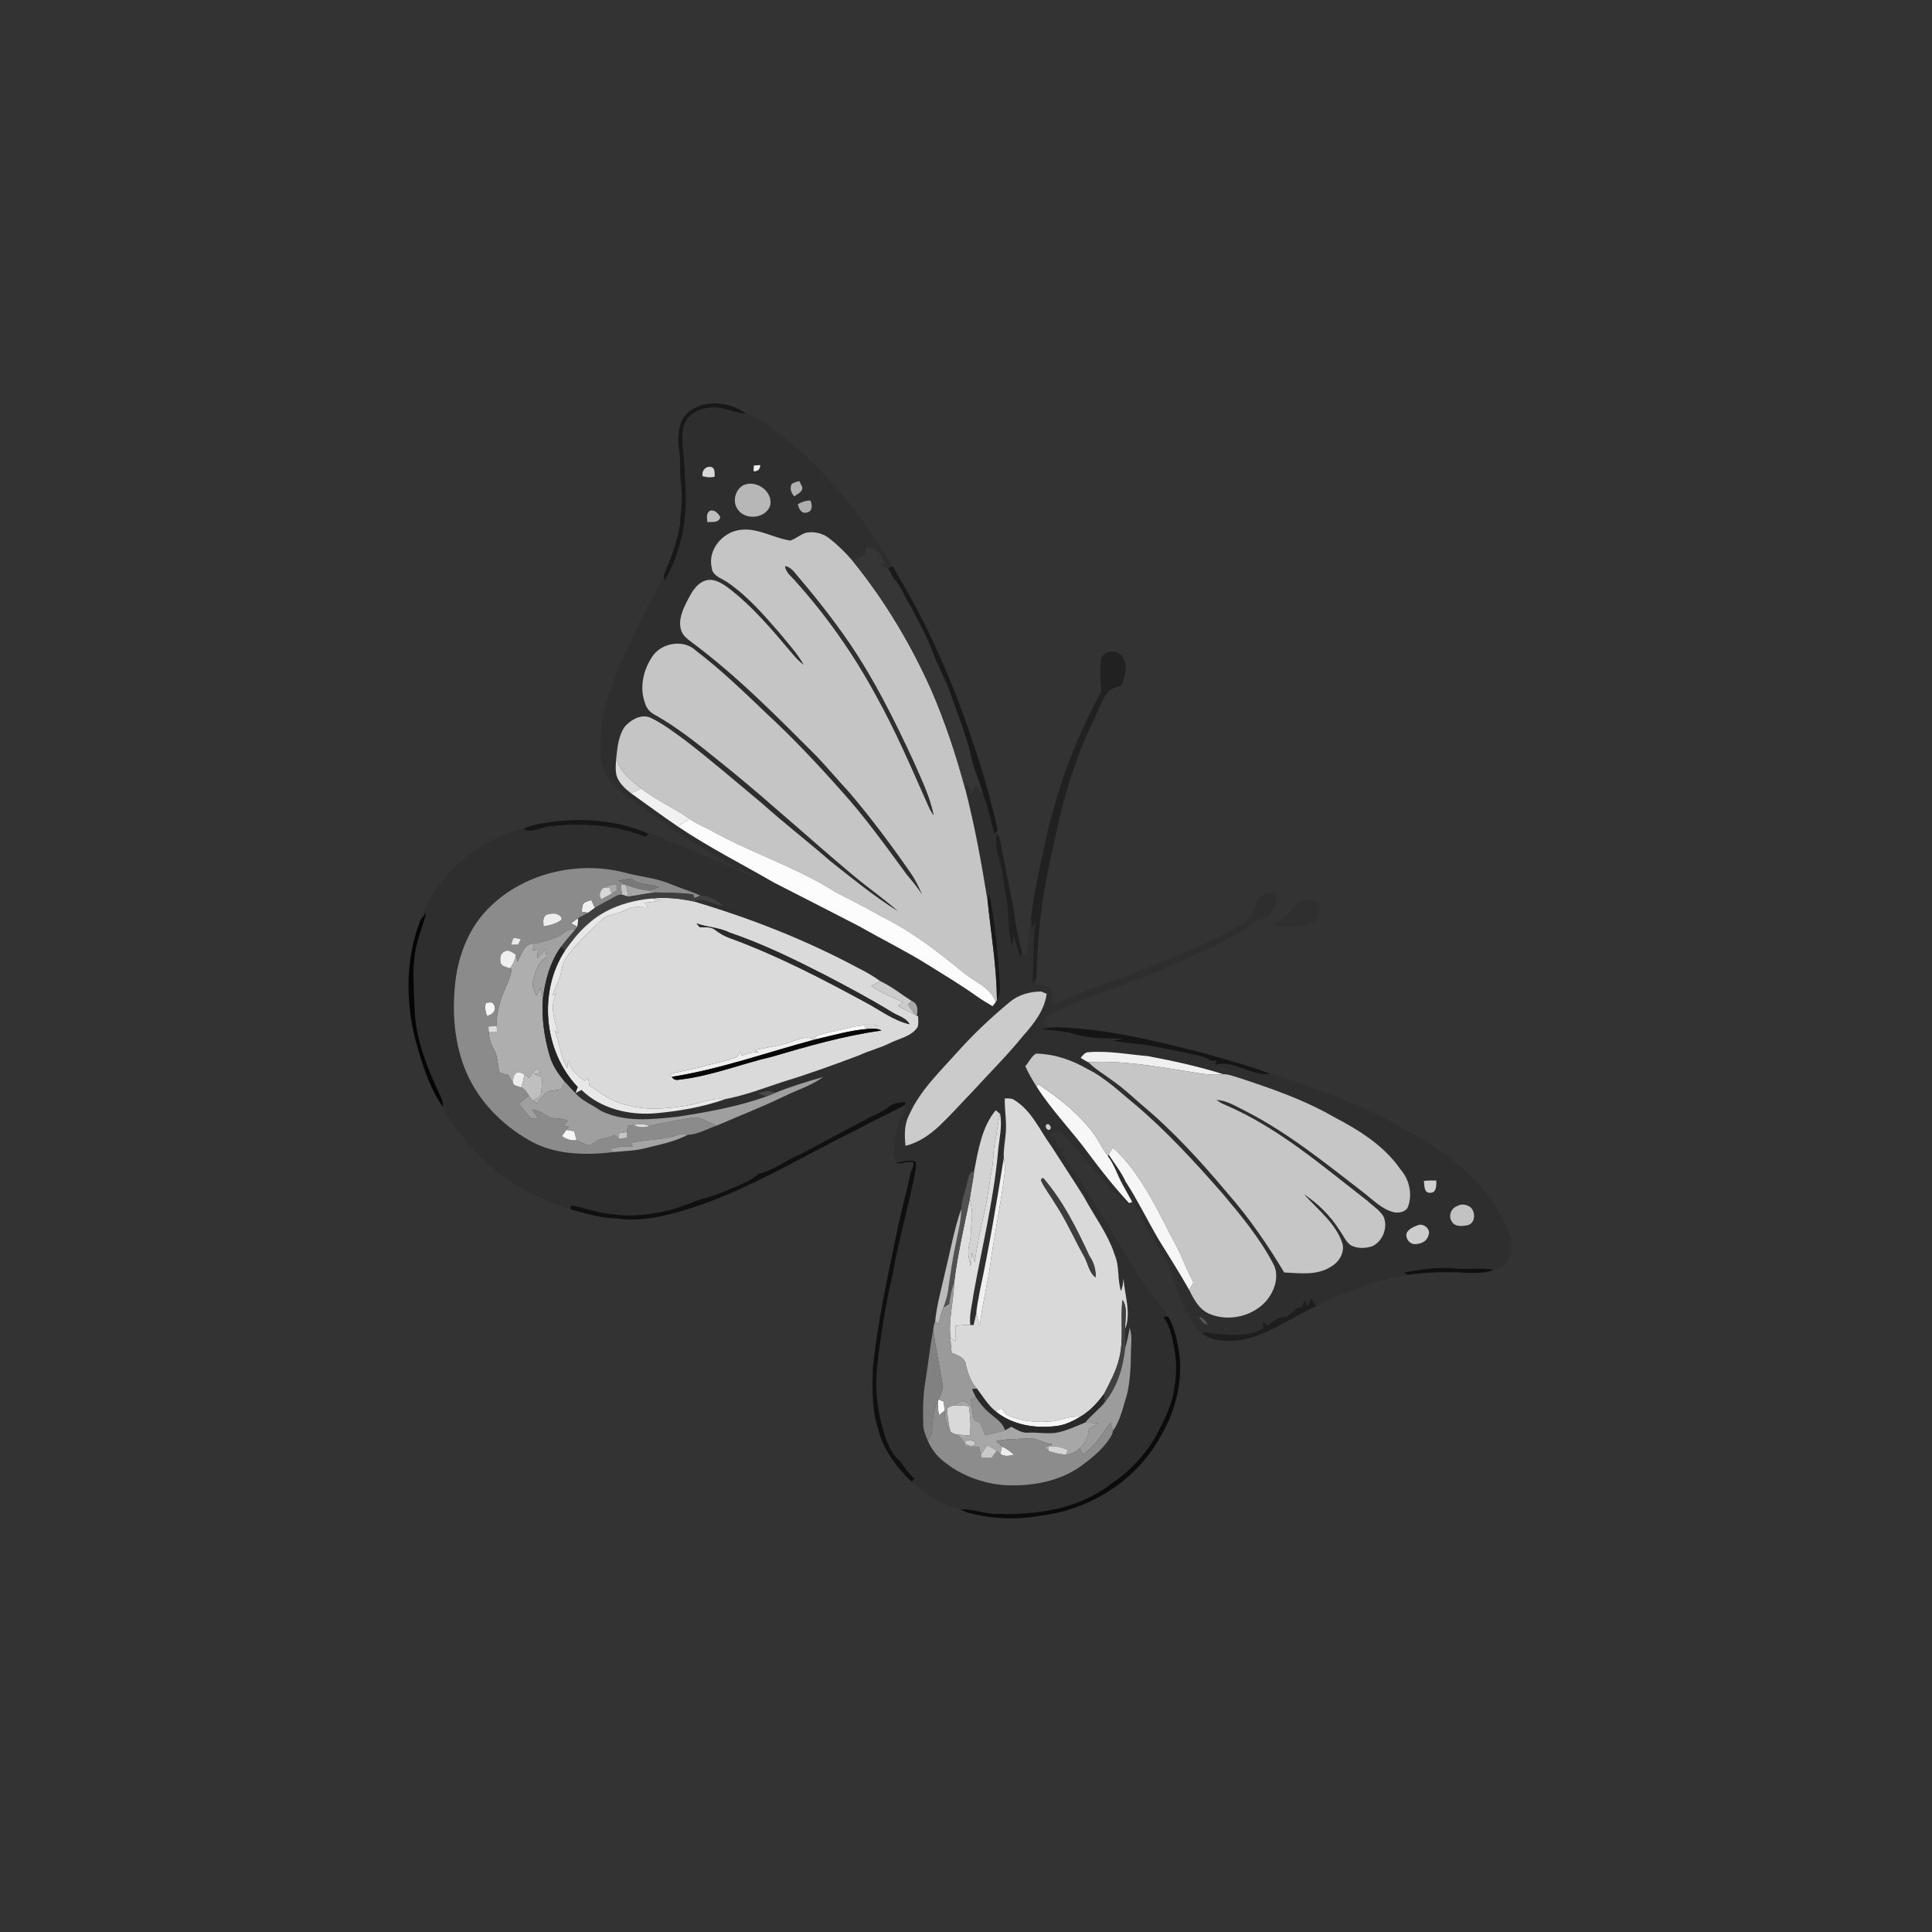
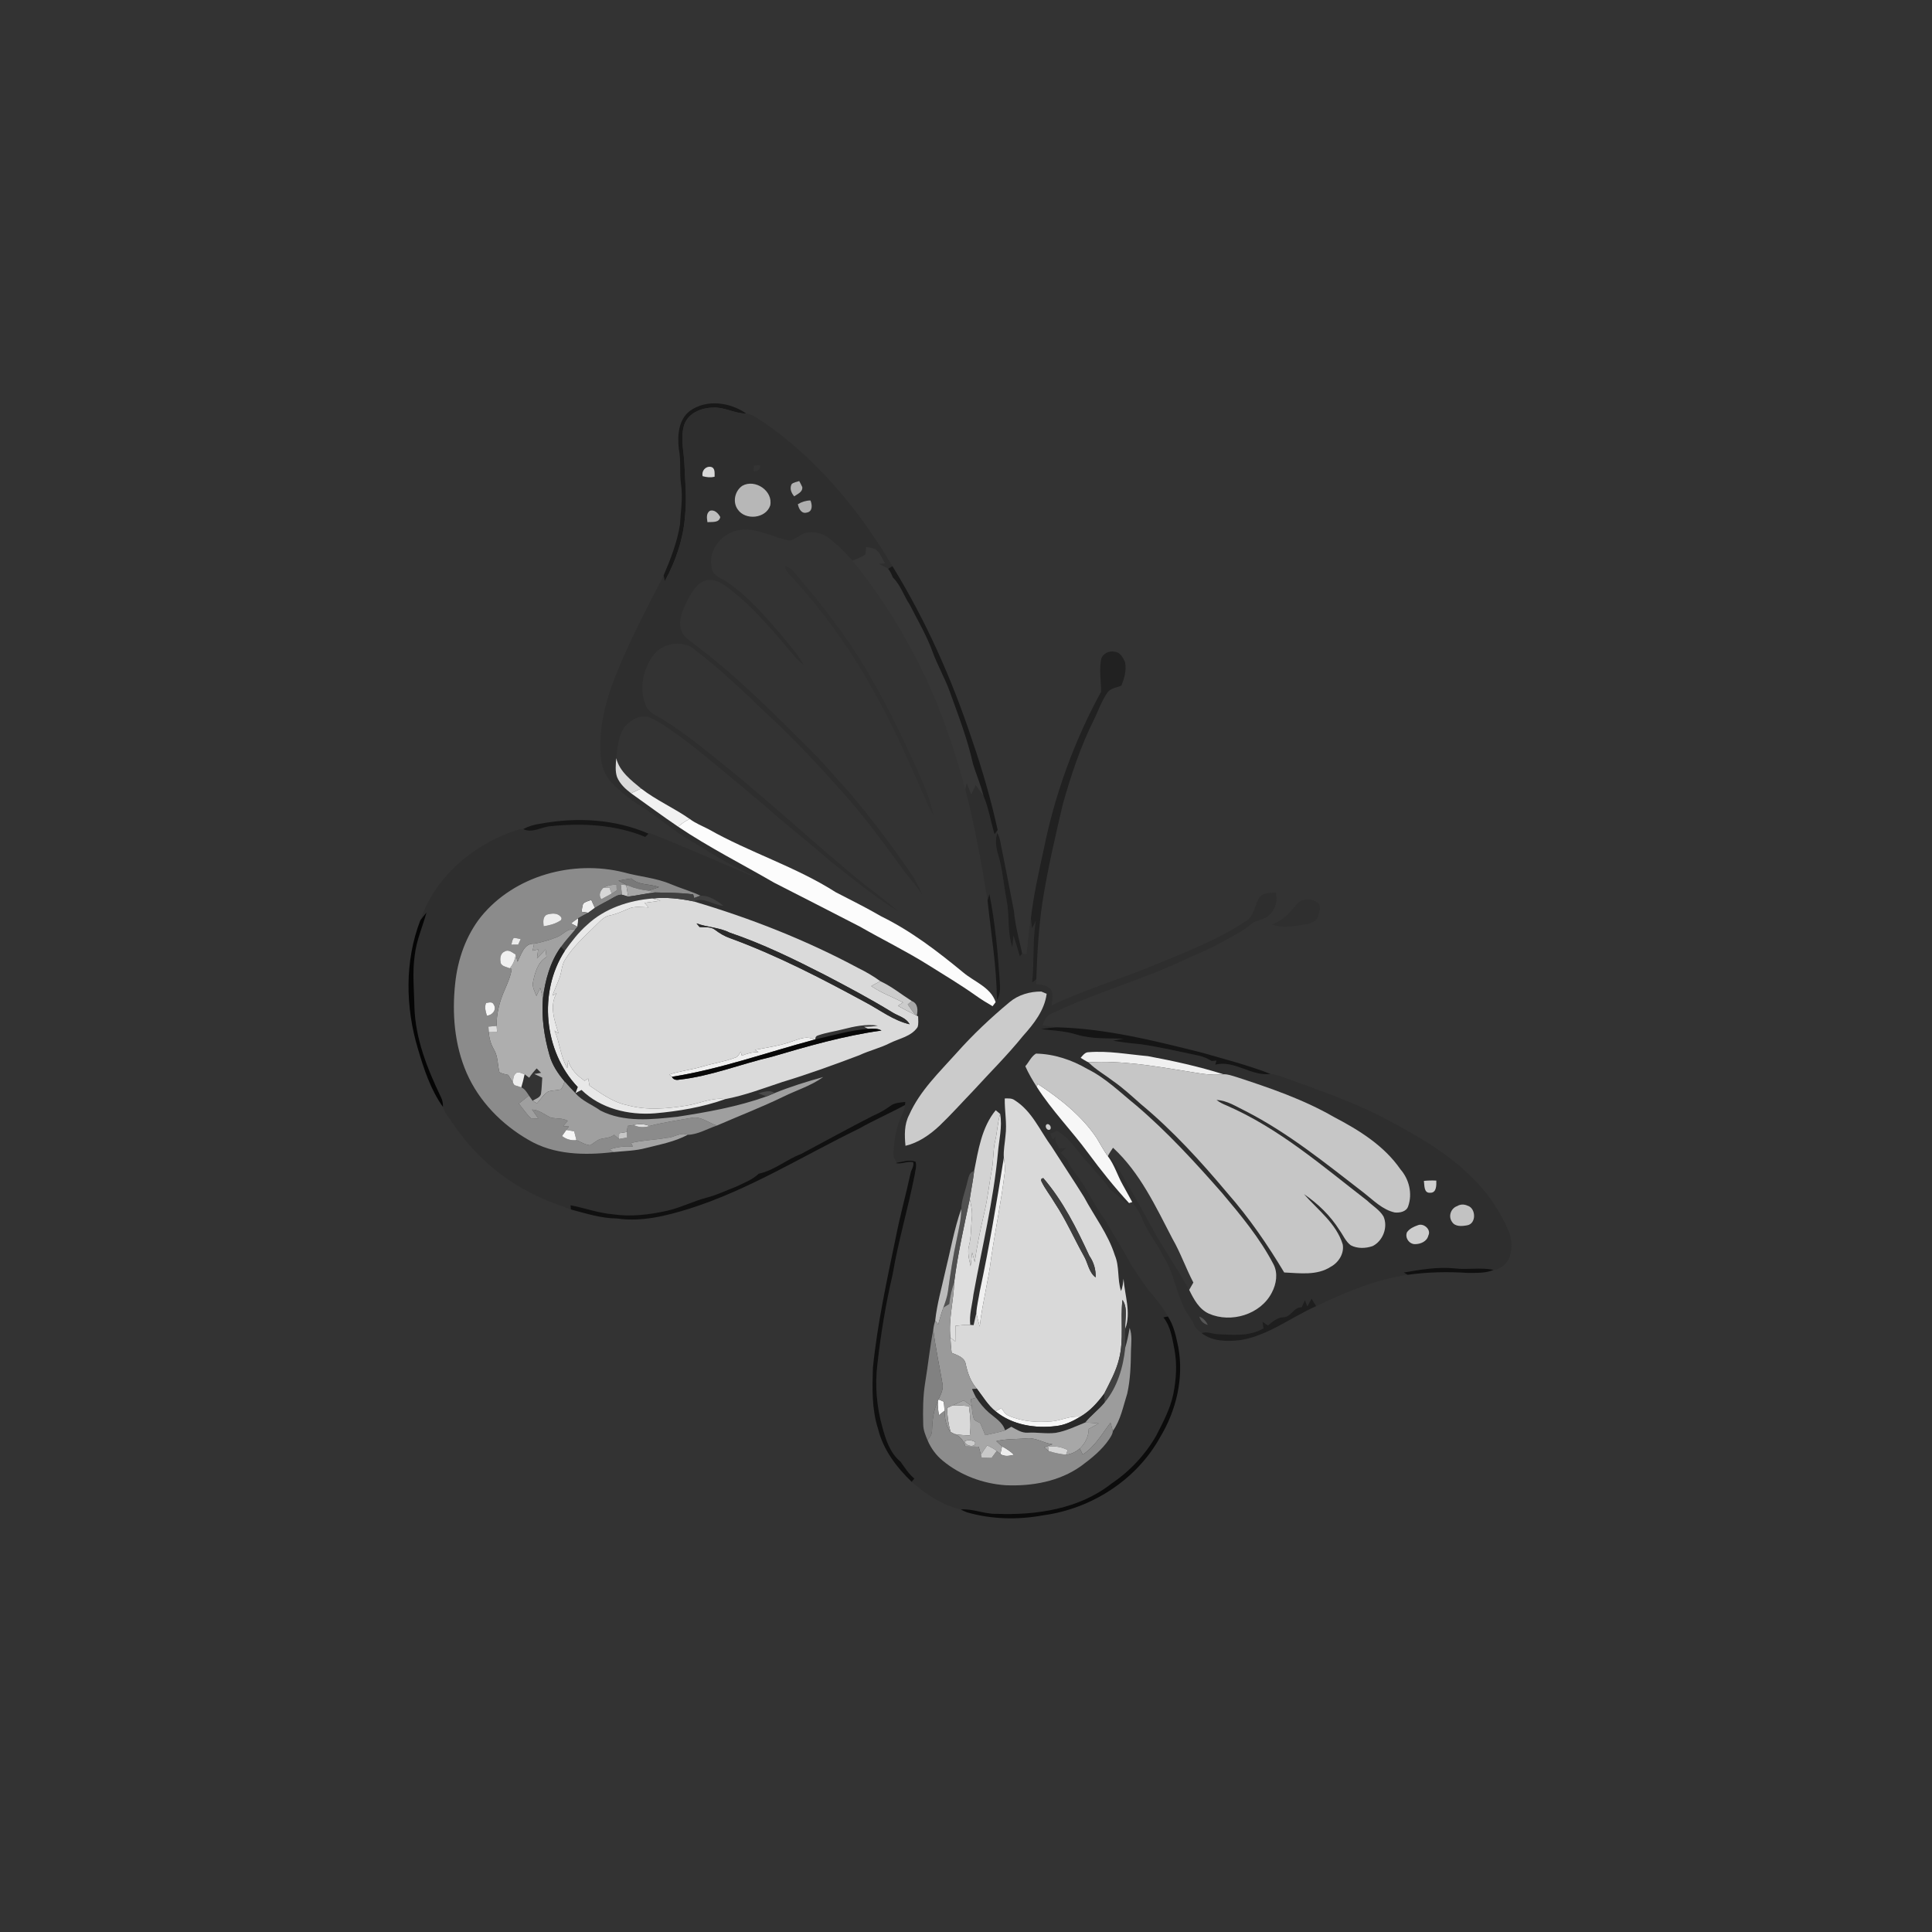
<svg xmlns="http://www.w3.org/2000/svg" width="1024pt" height="1024pt" viewBox="0 0 1024 1024" version="1.1">
  <rect x="0" y="0" width="1024" height="1024" fill="#333333" stroke="none" />
  <g id="#ffffffff">
    <path fill="#ffffff" opacity="0" d=" M 0.00 0.00 L 1024.00 0.00 L 1024.00 1024.00 L 0.00 1024.00 L 0.00 0.00 M 365.72 217.74 C 359.54 222.36 359.00 230.90 359.79 237.96 C 361.08 244.23 360.03 250.68 361.00 257.00 C 362.01 263.97 360.75 270.95 360.43 277.91 C 358.94 287.33 355.46 296.26 351.74 304.99 C 342.54 322.95 333.01 340.82 325.71 359.67 C 320.45 372.92 317.17 387.27 318.49 401.59 C 318.92 406.44 320.76 411.25 324.13 414.81 C 328.81 419.58 334.08 423.77 339.74 427.32 C 348.66 432.93 356.53 440.05 365.65 445.35 C 373.69 450.00 381.38 455.27 389.71 459.41 C 393.54 461.51 397.65 463.10 401.33 465.48 C 382.32 457.36 363.37 449.05 344.15 441.46 L 343.75 441.86 C 325.98 434.13 305.87 433.05 286.95 436.50 C 283.60 436.91 280.31 437.85 277.32 439.44 C 276.99 439.42 276.33 439.37 275.99 439.35 C 252.27 446.35 230.77 463.95 222.77 487.82 C 214.42 509.46 214.89 533.81 221.49 555.86 C 224.66 566.58 228.21 577.56 234.79 586.72 C 235.71 590.13 238.35 592.83 240.21 595.79 C 250.87 611.37 265.33 624.52 282.36 632.79 C 288.81 636.24 295.75 638.49 302.58 641.04 C 310.60 643.17 318.61 645.75 326.99 645.82 C 340.07 647.73 353.09 644.45 365.51 640.59 C 397.26 630.50 425.63 612.60 455.43 598.13 C 463.34 593.62 471.71 590.04 479.69 585.66 C 479.64 587.57 478.78 589.29 478.03 591.00 C 475.06 597.24 473.84 604.19 473.58 611.05 C 473.34 613.01 474.34 614.73 475.37 616.30 L 474.71 616.47 C 477.87 617.16 480.97 615.26 484.02 615.98 C 484.58 618.14 482.89 620.03 482.56 622.12 C 480.16 633.18 477.10 644.09 474.92 655.20 C 470.13 678.33 465.02 701.48 462.66 725.02 C 462.33 735.81 462.01 746.87 465.38 757.27 C 468.05 768.33 475.16 777.67 483.23 785.44 C 490.72 791.95 499.42 797.84 509.21 800.04 C 510.27 800.62 511.37 801.13 512.52 801.57 C 525.63 805.31 539.63 805.63 552.98 803.13 C 578.36 799.74 602.32 784.43 614.81 761.89 C 623.41 747.69 627.55 730.53 624.53 714.07 C 623.34 708.45 622.21 702.62 619.00 697.76 C 616.29 692.76 612.67 688.36 608.97 684.08 C 605.93 680.06 603.17 675.83 600.35 671.66 C 595.70 663.09 590.43 654.89 585.61 646.41 C 580.80 640.11 577.52 632.85 573.14 626.27 C 570.97 622.74 567.91 619.78 566.22 615.96 C 565.41 613.91 563.61 612.56 562.16 611.01 C 563.15 610.17 564.16 609.36 565.14 608.50 C 563.90 608.54 562.68 608.62 561.46 608.71 C 560.44 606.72 558.94 604.83 559.39 602.46 C 559.06 602.83 558.39 603.57 558.05 603.94 C 557.70 603.18 557.01 601.68 556.66 600.93 C 557.82 600.42 558.99 599.92 560.16 599.41 C 567.31 603.21 571.24 610.71 576.71 616.38 C 580.64 621.08 585.01 625.42 588.44 630.51 C 592.17 633.14 595.27 636.53 598.92 639.26 C 598.79 638.86 598.55 638.06 598.42 637.66 L 600.11 637.12 C 601.87 639.69 603.76 642.21 605.06 645.08 C 607.63 652.34 612.80 658.23 616.13 665.12 C 621.51 673.01 622.85 682.64 626.74 691.22 C 628.10 695.22 631.22 698.26 632.87 702.11 C 633.57 704.09 635.35 705.32 636.90 706.61 C 642.74 711.10 650.59 711.12 657.57 710.26 C 672.30 707.81 684.24 698.22 697.59 692.28 C 713.05 684.95 729.05 678.14 746.10 675.68 C 756.68 674.19 767.40 673.95 778.06 674.68 C 782.60 674.61 787.37 674.92 791.63 673.07 C 794.24 673.08 796.58 671.16 798.33 669.35 C 801.95 664.52 801.72 657.85 799.61 652.44 C 795.08 642.01 788.70 632.40 780.56 624.43 C 767.54 611.18 751.18 601.92 734.90 593.30 C 717.51 584.00 698.76 577.72 680.29 571.01 C 678.04 570.34 675.84 569.29 673.46 569.21 C 661.54 564.61 649.11 561.37 636.82 557.87 C 611.64 551.56 586.21 545.16 560.13 544.49 C 557.60 544.12 555.07 543.75 552.56 543.39 C 553.43 540.55 555.07 538.02 557.98 536.98 C 580.41 526.20 604.58 519.59 627.12 509.03 C 633.88 505.79 640.94 503.17 647.47 499.45 C 652.91 496.27 658.86 493.77 663.53 489.44 C 666.38 487.43 670.39 487.53 672.85 484.82 C 676.15 481.92 677.24 477.29 676.21 473.09 C 673.25 473.29 669.60 473.03 667.51 475.56 C 665.24 479.37 664.88 484.38 661.42 487.47 C 646.57 497.68 629.56 504.13 613.00 511.02 C 594.64 518.78 575.34 524.22 557.37 532.91 C 557.65 530.44 558.20 527.87 557.54 525.42 C 556.03 522.26 552.21 521.99 549.17 521.55 C 549.20 520.92 549.25 519.66 549.27 519.03 C 549.71 505.30 550.54 491.57 552.54 477.98 C 555.32 460.58 559.27 443.39 563.32 426.24 C 567.67 410.82 572.76 395.52 579.95 381.16 C 582.25 376.41 583.95 371.33 587.01 366.99 C 588.72 364.63 591.90 364.50 594.36 363.36 C 595.96 359.45 597.16 355.23 596.31 350.99 C 595.28 348.59 593.69 345.61 590.76 345.43 C 587.92 344.78 584.76 346.30 583.70 349.05 C 582.49 354.85 583.58 360.82 583.61 366.63 C 569.31 392.80 559.02 421.17 553.16 450.41 C 550.51 462.49 547.78 474.60 546.38 486.88 C 545.16 493.09 545.00 499.44 544.06 505.70 C 543.49 505.62 542.34 505.46 541.77 505.38 C 540.15 497.95 538.07 490.59 537.42 482.98 C 534.97 470.33 532.54 457.68 529.98 445.05 C 529.66 443.79 529.20 442.61 528.58 441.48 C 528.63 441.08 528.72 440.28 528.77 439.88 C 525.23 423.83 520.68 408.02 515.32 392.48 C 504.69 360.25 490.82 329.01 473.01 300.08 C 455.51 270.47 432.98 243.21 404.48 223.61 C 401.63 221.96 398.94 219.54 395.56 219.19 C 387.03 213.21 374.56 211.44 365.72 217.74 M 686.81 479.80 C 683.40 484.12 679.47 488.27 674.04 489.93 C 680.13 492.36 686.71 490.72 692.93 489.73 C 695.54 489.35 698.36 487.75 698.83 484.94 C 699.27 482.90 700.49 480.10 698.49 478.53 C 695.12 475.73 689.41 476.07 686.81 479.80 Z" />
  </g>
  <g id="#181818ff">
    <path fill="#181818" opacity="1.00" d=" M 365.72 217.74 C 374.56 211.44 387.03 213.21 395.56 219.19 C 389.50 219.28 384.07 215.69 377.99 216.05 C 371.94 216.10 365.07 218.76 362.78 224.81 C 360.45 231.66 362.47 238.92 362.75 245.93 C 363.10 254.94 364.09 263.98 363.13 272.99 C 362.28 285.35 358.22 297.38 352.26 308.19 C 352.13 307.39 351.87 305.79 351.74 304.99 C 355.46 296.26 358.94 287.33 360.43 277.91 C 360.75 270.95 362.01 263.97 361.00 257.00 C 360.03 250.68 361.08 244.23 359.79 237.96 C 359.00 230.90 359.54 222.36 365.72 217.74 Z" />
  </g>
  <g id="#2e2e2eff">
    <path fill="#2e2e2e" opacity="1.00" d=" M 362.78 224.81 C 365.07 218.76 371.94 216.10 377.99 216.05 C 384.07 215.69 389.50 219.28 395.56 219.19 C 398.94 219.54 401.63 221.96 404.48 223.61 C 432.98 243.21 455.51 270.47 473.01 300.08 C 472.44 300.42 471.31 301.12 470.74 301.46 C 469.08 300.52 467.38 299.67 465.70 298.79 C 466.78 298.72 467.87 298.65 468.96 298.59 C 467.56 295.97 466.41 293.01 463.99 291.15 C 462.45 290.44 460.74 290.27 459.10 289.95 C 459.01 291.26 458.99 292.59 458.69 293.88 C 456.65 295.45 454.14 296.19 451.79 297.14 C 448.13 292.83 444.04 288.88 439.60 285.39 C 436.19 282.63 431.56 281.58 427.28 282.34 C 424.25 283.26 421.86 285.53 418.87 286.52 C 409.87 285.19 401.54 279.54 392.17 280.87 C 382.93 282.09 375.07 291.34 377.20 300.82 C 377.63 305.51 382.89 306.56 386.05 308.98 C 396.58 316.25 404.97 326.10 413.34 335.66 C 417.68 341.13 422.62 346.23 426.00 352.38 C 423.82 350.79 421.92 348.87 420.23 346.79 C 409.56 334.19 398.92 321.32 385.66 311.32 C 382.26 308.88 378.07 306.31 373.73 307.77 C 368.72 309.50 366.25 314.61 363.97 318.99 C 361.73 323.53 359.45 328.70 360.96 333.84 C 361.75 336.79 364.32 338.64 366.62 340.41 C 390.75 358.29 411.81 379.82 433.00 400.99 C 438.82 407.18 444.30 413.68 450.08 419.91 C 461.80 433.65 472.59 448.16 482.87 463.00 C 485.27 466.48 487.07 470.32 488.78 474.18 C 486.33 470.38 483.44 466.92 480.54 463.48 C 469.30 448.16 458.20 432.65 445.39 418.59 C 432.87 404.48 419.90 390.75 406.05 377.95 C 394.08 366.53 382.18 354.98 368.99 344.97 C 362.66 338.79 351.45 340.49 346.26 347.24 C 341.01 354.54 338.67 364.41 341.99 373.00 C 342.69 375.36 344.36 377.30 346.48 378.52 C 361.54 386.90 374.65 398.22 388.04 408.96 C 409.82 426.78 430.54 445.84 452.13 463.88 C 459.90 470.45 468.35 476.18 475.93 482.98 C 463.19 475.01 451.57 465.49 439.81 456.18 C 428.05 445.90 415.67 436.36 404.03 425.94 C 390.56 414.73 377.29 403.28 363.41 392.57 C 357.59 388.32 351.83 383.87 345.34 380.69 C 340.31 378.00 334.53 381.32 331.14 385.13 C 327.76 389.99 327.28 396.14 326.61 401.85 C 326.39 405.18 325.95 408.66 327.06 411.89 C 328.55 415.44 331.43 418.17 334.46 420.44 C 342.79 426.36 350.99 432.45 359.45 438.18 C 375.74 449.13 393.29 457.97 410.25 467.81 C 425.44 475.53 440.60 483.33 455.75 491.12 C 467.67 497.96 480.04 503.98 491.70 511.28 C 500.26 516.64 508.96 521.83 517.21 527.68 C 520.06 529.72 523.06 531.55 526.09 533.31 C 526.50 532.77 527.31 531.70 527.71 531.16 C 527.88 530.87 528.22 530.28 528.39 529.99 C 530.13 527.29 530.17 524.02 529.95 520.93 C 528.93 505.16 527.52 489.37 524.42 473.85 C 524.06 474.96 523.72 476.08 523.41 477.21 C 520.19 457.38 516.62 437.57 511.58 418.12 C 511.83 417.05 512.11 415.99 512.40 414.94 C 513.21 416.94 513.98 418.98 514.76 421.00 C 515.55 419.35 516.34 417.69 517.14 416.04 C 518.50 417.99 519.93 419.89 521.30 421.85 C 524.03 428.38 525.09 435.45 527.14 442.20 C 527.54 441.62 528.36 440.46 528.77 439.88 C 528.72 440.28 528.63 441.08 528.58 441.48 C 527.31 445.33 527.92 449.35 529.08 453.14 C 531.46 461.00 531.95 469.24 533.56 477.26 C 535.13 485.48 533.81 494.09 536.57 502.10 C 536.78 500.03 536.98 497.96 537.18 495.90 C 538.38 499.55 539.50 503.23 540.52 506.94 C 540.83 506.55 541.46 505.77 541.77 505.38 C 542.34 505.46 543.49 505.62 544.06 505.70 C 545.00 499.44 545.16 493.09 546.38 486.88 C 546.56 488.61 546.81 490.35 547.06 492.09 C 547.70 490.74 548.34 489.40 548.99 488.06 C 547.16 498.90 548.26 509.92 547.01 520.80 C 547.76 520.21 548.51 519.62 549.27 519.03 C 549.25 519.66 549.20 520.92 549.17 521.55 C 552.21 521.99 556.03 522.26 557.54 525.42 C 558.20 527.87 557.65 530.44 557.37 532.91 C 575.34 524.22 594.64 518.78 613.00 511.02 C 629.56 504.13 646.57 497.68 661.42 487.47 C 664.88 484.38 665.24 479.37 667.51 475.56 C 669.60 473.03 673.25 473.29 676.21 473.09 C 677.24 477.29 676.15 481.92 672.85 484.82 C 670.39 487.53 666.38 487.43 663.53 489.44 C 658.86 493.77 652.91 496.27 647.47 499.45 C 640.94 503.17 633.88 505.79 627.12 509.03 C 604.58 519.59 580.41 526.20 557.98 536.98 C 555.07 538.02 553.43 540.55 552.56 543.39 C 555.07 543.75 557.60 544.12 560.13 544.49 C 557.32 544.64 554.53 545.00 551.76 545.42 C 558.04 546.28 564.46 546.37 570.55 548.33 C 578.65 550.82 587.14 550.22 595.47 550.54 C 593.61 550.92 591.75 551.23 589.90 551.61 C 594.92 552.49 600.00 553.02 605.07 553.52 C 615.21 555.05 625.20 557.40 635.23 559.49 C 637.72 560.00 640.06 561.06 642.24 562.36 C 643.07 562.29 643.88 562.21 644.73 562.15 C 644.51 562.86 644.30 563.58 644.10 564.31 C 654.45 561.69 663.15 570.65 673.46 569.21 C 675.84 569.29 678.04 570.34 680.29 571.01 C 698.76 577.72 717.51 584.00 734.90 593.30 C 751.18 601.92 767.54 611.18 780.56 624.43 C 788.70 632.40 795.08 642.01 799.61 652.44 C 801.72 657.85 801.95 664.52 798.33 669.35 C 796.58 671.16 794.24 673.08 791.63 673.07 C 784.85 671.58 777.91 673.11 771.07 672.27 C 761.98 671.37 752.95 672.88 744.04 674.46 C 744.55 674.76 745.58 675.37 746.10 675.68 C 729.05 678.14 713.05 684.95 697.59 692.28 C 696.77 690.94 695.97 689.63 695.16 688.30 C 694.44 689.69 693.63 691.03 692.92 692.43 C 692.60 691.62 691.96 690.00 691.64 689.18 C 691.06 690.41 690.48 691.65 689.89 692.89 C 685.61 692.65 684.33 698.19 680.14 698.15 C 676.89 698.35 674.39 700.54 672.02 702.54 C 671.04 701.86 670.07 701.19 669.11 700.53 C 669.28 701.70 669.46 702.88 669.65 704.07 C 662.11 708.49 653.20 707.51 644.88 707.08 C 642.23 706.88 639.48 705.49 636.90 706.61 C 635.35 705.32 633.57 704.09 632.87 702.11 C 631.22 698.26 628.10 695.22 626.74 691.22 C 622.85 682.64 621.51 673.01 616.13 665.12 C 612.80 658.23 607.63 652.34 605.06 645.08 C 603.76 642.21 601.87 639.69 600.11 637.12 C 598.38 634.05 596.77 630.93 595.03 627.89 C 592.25 622.96 590.69 617.40 587.23 612.88 C 587.32 612.64 587.51 612.16 587.61 611.92 C 590.66 616.70 594.27 621.13 596.64 626.33 C 603.03 636.22 608.18 646.84 614.12 657.01 C 619.61 665.83 625.15 674.63 630.29 683.66 C 632.72 688.57 635.46 693.85 640.71 696.25 C 652.44 701.44 668.19 696.74 674.12 685.06 C 676.50 680.55 677.43 674.83 675.00 670.15 C 667.78 656.28 657.74 644.20 647.72 632.31 C 633.40 616.01 618.70 599.93 602.15 585.84 C 593.82 579.10 586.08 571.40 576.38 566.60 C 568.12 561.77 558.69 558.61 549.10 558.43 C 546.60 559.89 545.35 562.97 543.44 565.13 C 545.14 568.96 547.27 572.57 549.53 576.09 C 557.52 588.62 568.03 599.25 576.80 611.20 C 583.57 620.36 590.70 629.28 598.42 637.66 C 598.55 638.06 598.79 638.86 598.92 639.26 C 595.27 636.53 592.17 633.14 588.44 630.51 C 585.01 625.42 580.64 621.08 576.71 616.38 C 571.24 610.71 567.31 603.21 560.16 599.41 C 558.99 599.92 557.82 600.42 556.66 600.93 C 557.01 601.68 557.70 603.18 558.05 603.94 C 558.39 603.57 559.06 602.83 559.39 602.46 C 558.94 604.83 560.44 606.72 561.46 608.71 C 562.68 608.62 563.90 608.54 565.14 608.50 C 564.16 609.36 563.15 610.17 562.16 611.01 C 563.61 612.56 565.41 613.91 566.22 615.96 C 567.91 619.78 570.97 622.74 573.14 626.27 C 577.52 632.85 580.80 640.11 585.61 646.41 C 590.43 654.89 595.70 663.09 600.35 671.66 C 603.17 675.83 605.93 680.06 608.97 684.08 C 612.67 688.36 616.29 692.76 619.00 697.76 C 618.19 697.91 617.39 698.07 616.60 698.24 C 620.56 703.15 621.34 709.55 622.52 715.54 C 623.92 723.21 623.42 731.13 621.89 738.75 C 620.31 746.60 616.46 753.71 612.88 760.80 C 607.07 770.96 598.89 779.74 589.17 786.27 C 572.06 799.82 549.25 803.18 528.02 802.35 C 521.63 802.49 515.62 799.52 509.21 800.04 C 499.42 797.84 490.72 791.95 483.23 785.44 C 483.57 784.99 484.26 784.09 484.60 783.64 C 481.57 781.15 479.55 777.81 477.29 774.70 C 471.71 770.15 469.43 762.92 467.63 756.22 C 464.65 745.51 463.69 734.22 465.03 723.18 C 466.83 707.15 469.43 691.20 473.13 675.49 C 476.08 657.77 481.30 640.54 484.76 622.93 C 485.06 620.56 486.03 618.00 485.23 615.69 C 482.12 614.51 478.55 615.73 475.37 616.30 C 474.34 614.73 473.34 613.01 473.58 611.05 C 473.84 604.19 475.06 597.24 478.03 591.00 C 478.78 589.29 479.64 587.57 479.69 585.66 C 479.72 585.26 479.79 584.46 479.83 584.06 C 477.01 584.35 473.96 584.44 471.66 586.32 C 468.79 588.49 465.58 590.11 462.32 591.57 C 449.64 598.01 437.20 604.91 424.66 611.59 C 416.87 614.49 410.37 620.36 402.13 622.08 C 398.71 625.38 394.11 627.00 389.91 629.06 C 384.92 630.92 380.10 633.32 374.93 634.66 C 367.65 636.53 360.91 640.03 353.58 641.72 C 344.14 643.82 334.36 645.01 324.73 643.58 C 317.09 642.93 309.88 640.23 302.39 638.81 C 302.44 639.37 302.54 640.49 302.58 641.04 C 295.75 638.49 288.81 636.24 282.36 632.79 C 265.33 624.52 250.87 611.37 240.21 595.79 C 238.35 592.83 235.71 590.13 234.79 586.72 C 234.82 584.89 234.56 583.04 233.67 581.42 C 226.54 566.51 220.21 550.70 219.67 533.96 C 219.49 524.67 218.48 515.33 219.86 506.08 C 220.74 498.33 224.05 491.19 226.02 483.71 C 224.91 485.05 223.79 486.40 222.77 487.82 C 230.77 463.95 252.27 446.35 275.99 439.35 C 276.33 439.37 276.99 439.42 277.32 439.44 C 282.13 441.83 286.99 438.24 291.86 437.91 C 308.70 436.17 326.19 437.07 342.01 443.60 C 342.44 443.16 343.31 442.29 343.75 441.86 L 344.15 441.46 C 363.37 449.05 382.32 457.36 401.33 465.48 C 397.65 463.10 393.54 461.51 389.71 459.41 C 381.38 455.27 373.69 450.00 365.65 445.35 C 356.53 440.05 348.66 432.93 339.74 427.32 C 334.08 423.77 328.81 419.58 324.13 414.81 C 320.76 411.25 318.92 406.44 318.49 401.59 C 317.17 387.27 320.45 372.92 325.71 359.67 C 333.01 340.82 342.54 322.95 351.74 304.99 C 351.87 305.79 352.13 307.39 352.26 308.19 C 358.22 297.38 362.28 285.35 363.13 272.99 C 364.09 263.98 363.10 254.94 362.75 245.93 C 362.47 238.92 360.45 231.66 362.78 224.81 M 399.54 246.75 C 399.49 247.76 399.45 248.77 399.41 249.78 C 401.66 249.88 402.91 248.73 402.92 246.48 C 401.79 246.56 400.66 246.66 399.54 246.75 M 372.41 252.39 C 374.49 252.95 376.64 253.22 378.76 252.66 C 378.71 250.75 379.19 247.89 376.65 247.44 C 373.84 247.06 371.74 249.71 372.41 252.39 M 419.58 256.60 C 418.41 258.86 419.40 261.30 420.95 263.06 C 422.70 261.79 425.53 260.81 425.22 258.15 C 424.72 257.07 424.19 256.01 423.61 254.98 C 422.24 255.43 420.69 255.61 419.58 256.60 M 393.46 257.47 C 389.49 260.17 388.16 266.03 391.02 270.02 C 395.06 275.97 405.89 274.87 408.22 267.94 C 409.88 260.19 400.20 253.68 393.46 257.47 M 422.89 267.23 C 423.33 269.52 424.76 272.50 427.63 271.66 C 430.81 271.14 430.52 267.53 429.56 265.26 C 427.18 265.29 424.92 266.01 422.89 267.23 M 376.18 270.78 C 374.19 272.24 374.66 274.68 374.97 276.77 C 377.39 276.50 381.14 277.29 381.75 274.04 C 380.73 272.08 378.59 269.85 376.18 270.78 M 254.91 485.91 C 246.97 495.92 242.62 508.44 241.28 521.06 C 239.52 537.08 240.85 553.77 247.32 568.67 C 253.87 583.68 265.87 595.94 279.97 604.07 C 293.45 612.14 309.94 612.44 325.11 610.63 C 330.88 610.03 336.77 609.99 342.41 608.47 C 349.88 606.57 357.60 605.16 364.46 601.48 C 369.86 601.34 374.85 598.29 379.94 596.58 C 391.70 591.47 403.67 586.84 415.21 581.26 C 422.24 577.78 429.94 575.48 436.34 570.84 C 427.63 573.26 418.95 575.94 410.58 579.35 C 407.90 577.43 404.75 578.85 401.90 579.45 C 403.36 580.01 404.82 580.58 406.30 581.13 C 391.02 586.58 374.96 589.46 358.97 591.91 C 345.50 593.35 330.82 595.01 318.30 588.66 C 313.88 585.51 308.55 583.58 304.96 579.38 C 306.05 578.83 307.14 578.27 308.22 577.69 C 318.35 587.61 333.21 591.16 347.04 590.09 C 359.72 588.98 372.43 586.83 384.44 582.54 C 394.73 580.61 404.66 576.80 414.60 573.50 C 428.39 569.34 441.94 564.41 455.41 559.31 C 460.72 556.81 466.50 555.51 471.73 552.83 C 476.74 550.34 482.98 549.39 486.33 544.42 C 486.97 542.58 486.61 540.59 486.63 538.69 L 485.90 538.31 C 486.60 535.45 486.52 531.84 483.32 530.60 C 477.76 527.09 472.59 522.81 466.60 520.07 C 462.94 517.38 459.01 515.12 454.95 513.12 C 427.20 498.23 397.75 486.66 367.58 477.75 C 373.04 475.17 377.97 479.70 383.37 480.07 C 379.94 477.40 375.74 474.54 371.27 474.72 C 366.18 472.30 360.72 470.83 355.54 468.62 C 347.60 465.23 338.89 464.69 330.64 462.37 C 303.70 455.66 272.70 464.05 254.91 485.91 M 535.13 531.13 C 525.15 539.43 515.68 548.34 507.05 558.05 C 497.87 568.32 487.59 578.06 481.90 590.86 C 479.22 595.92 479.38 601.77 479.93 607.30 C 486.79 605.66 492.72 601.54 497.82 596.80 C 504.13 590.78 509.93 584.26 515.98 577.98 C 524.72 568.40 533.97 559.26 542.13 549.16 C 547.87 542.74 553.61 535.57 554.75 526.74 C 554.05 526.44 552.64 525.84 551.93 525.54 C 545.96 525.49 539.76 527.24 535.13 531.13 M 572.77 560.68 C 574.12 561.49 575.45 562.38 576.89 563.05 C 580.79 566.95 585.65 569.65 590.00 573.00 C 595.26 576.66 599.96 581.03 604.75 585.26 C 621.67 599.28 636.49 615.61 650.60 632.40 C 661.99 645.36 671.79 659.64 680.65 674.43 C 688.90 674.81 698.07 676.18 705.38 671.38 C 709.52 669.14 712.56 664.30 711.66 659.54 C 708.23 648.39 698.48 641.32 691.12 632.90 C 698.55 637.96 705.15 644.34 709.95 651.99 C 711.91 654.67 713.20 658.00 715.94 660.03 C 719.48 661.88 723.84 661.73 727.55 660.44 C 733.00 657.69 735.77 650.42 733.30 644.79 C 731.21 641.24 727.52 639.13 724.61 636.34 C 700.90 618.01 677.84 597.97 650.07 585.91 C 648.19 585.16 646.38 584.23 644.77 583.01 C 650.43 583.23 655.25 586.54 660.21 588.91 C 682.91 600.52 702.76 616.70 722.86 632.20 C 727.96 636.16 732.73 641.20 739.27 642.64 C 741.88 642.89 745.40 642.25 746.34 639.40 C 748.74 632.69 746.88 625.04 742.25 619.75 C 733.58 607.18 720.27 598.97 706.99 592.02 C 690.75 582.66 672.91 576.58 655.17 570.79 C 652.97 570.17 650.78 569.29 648.47 569.38 C 635.37 565.27 621.89 562.28 608.39 559.78 C 597.94 558.85 587.50 556.85 576.97 557.69 C 575.04 557.67 573.90 559.39 572.77 560.68 M 532.54 582.20 C 532.41 588.79 533.79 595.38 532.93 601.97 C 532.62 605.85 531.78 609.72 532.05 613.63 C 528.24 637.28 524.35 660.94 519.31 684.37 C 518.72 688.22 517.71 692.03 517.48 695.93 C 516.98 698.06 516.52 700.20 516.04 702.35 C 515.59 702.32 514.70 702.27 514.25 702.24 C 513.63 696.76 515.32 691.48 515.94 686.10 C 520.47 661.12 526.57 636.36 528.92 611.03 C 529.45 604.17 531.35 597.27 530.09 590.40 C 529.30 589.75 528.51 589.10 527.74 588.45 C 520.29 597.52 518.52 609.57 516.31 620.72 C 513.44 621.25 513.38 624.52 512.64 626.75 C 511.62 631.42 509.60 635.92 509.49 640.76 C 505.68 651.59 503.75 662.97 500.98 674.09 C 499.09 682.66 496.63 691.13 495.69 699.88 C 495.24 701.51 494.80 703.16 494.65 704.87 C 492.85 713.98 491.95 723.23 490.43 732.39 C 489.17 739.86 489.12 747.48 489.33 755.04 C 489.37 757.98 490.51 760.73 491.65 763.39 C 493.42 767.61 496.19 771.37 499.75 774.26 C 509.04 781.95 520.97 786.37 532.96 787.20 C 546.87 787.82 561.49 785.25 573.00 777.02 C 578.51 772.94 583.99 768.56 587.87 762.83 C 588.72 761.49 589.73 760.10 589.82 758.46 C 594.03 752.57 595.31 745.31 597.48 738.55 C 599.11 731.16 599.35 723.51 599.43 715.96 C 599.53 711.90 600.20 707.70 598.71 703.81 C 598.17 707.34 597.41 710.84 596.41 714.28 C 596.34 710.93 596.20 707.58 596.42 704.23 C 599.60 695.68 596.12 686.53 595.50 677.80 C 595.25 680.00 595.02 682.23 594.18 684.31 C 592.12 678.15 593.45 671.35 590.88 665.31 C 587.34 654.09 580.03 644.71 574.55 634.44 C 568.95 625.45 563.04 616.64 557.36 607.70 C 551.20 599.31 547.00 588.93 537.86 583.19 C 536.33 581.98 534.34 582.20 532.54 582.20 M 554.58 596.09 C 553.58 597.25 555.20 599.63 556.59 598.62 C 557.67 597.47 555.94 594.98 554.58 596.09 M 754.70 625.90 C 755.04 628.17 754.58 632.43 757.99 632.19 C 761.47 632.30 761.32 628.17 761.27 625.74 C 759.07 625.63 756.87 625.68 754.70 625.90 M 772.35 639.25 C 769.02 640.40 767.51 644.56 769.54 647.52 C 771.20 650.32 774.86 649.94 777.61 649.44 C 782.63 648.62 782.34 640.31 777.81 639.03 C 776.07 638.21 773.99 638.22 772.35 639.25 M 751.44 649.42 C 749.28 650.18 747.06 651.21 745.72 653.14 C 744.51 655.99 746.92 659.47 750.00 659.42 C 752.94 659.42 756.35 657.98 757.06 654.84 C 758.72 651.66 754.47 648.05 751.44 649.42 M 635.67 697.82 C 636.24 700.11 637.90 701.61 640.14 702.26 C 639.24 700.23 637.74 698.63 635.67 697.82 Z" />
  </g>
  <g id="#efefefff">
-     <path fill="#efefef" opacity="1.00" d=" M 399.54 246.75 C 400.66 246.66 401.79 246.56 402.92 246.48 C 402.91 248.73 401.66 249.88 399.41 249.78 C 399.45 248.77 399.49 247.76 399.54 246.75 Z" />
    <path fill="#efefef" opacity="1.00" d=" M 309.06 479.06 C 310.14 477.82 311.94 477.62 313.39 476.95 C 314.02 478.36 314.66 479.77 315.31 481.19 C 314.11 482.03 312.96 482.95 311.75 483.79 C 310.58 483.62 309.40 483.44 308.24 483.24 C 308.46 481.84 308.61 480.41 309.06 479.06 Z" />
    <path fill="#efefef" opacity="1.00" d=" M 302.64 489.42 C 303.85 488.44 305.12 487.54 306.42 486.68 C 306.40 488.19 306.33 489.70 306.10 491.20 C 304.94 490.60 303.79 490.01 302.64 489.42 Z" />
    <path fill="#efefef" opacity="1.00" d=" M 420.71 551.65 C 424.13 550.50 428.11 548.88 431.47 551.09 C 406.41 557.79 381.83 566.67 356.14 570.72 C 355.79 570.43 355.09 569.83 354.75 569.54 C 360.49 567.57 366.59 567.05 372.38 565.26 C 378.09 563.56 384.04 562.70 389.62 560.58 C 391.21 560.22 391.78 558.60 392.64 557.43 C 392.81 558.12 392.99 558.83 393.17 559.54 C 395.97 558.36 398.94 557.59 402.01 557.62 C 401.55 557.32 400.62 556.74 400.15 556.44 C 407.06 555.14 414.10 554.16 420.71 551.65 Z" />
  </g>
  <g id="#d8d8d8ff">
    <path fill="#d8d8d8" opacity="1.00" d=" M 372.41 252.39 C 371.74 249.71 373.84 247.06 376.65 247.44 C 379.19 247.89 378.71 250.75 378.76 252.66 C 376.64 253.22 374.49 252.95 372.41 252.39 Z" />
  </g>
  <g id="#b0b0b0ff">
    <path fill="#b0b0b0" opacity="1.00" d=" M 419.58 256.60 C 420.69 255.61 422.24 255.43 423.61 254.98 C 424.19 256.01 424.72 257.07 425.22 258.15 C 425.53 260.81 422.70 261.79 420.95 263.06 C 419.40 261.30 418.41 258.86 419.58 256.60 Z" />
  </g>
  <g id="#b7b7b7ff">
    <path fill="#b7b7b7" opacity="1.00" d=" M 393.46 257.47 C 400.20 253.68 409.88 260.19 408.22 267.94 C 405.89 274.87 395.06 275.97 391.02 270.02 C 388.16 266.03 389.49 260.17 393.46 257.47 Z" />
  </g>
  <g id="#aeaeaeff">
    <path fill="#aeaeae" opacity="1.00" d=" M 422.89 267.23 C 424.92 266.01 427.18 265.29 429.56 265.26 C 430.52 267.53 430.81 271.14 427.63 271.66 C 424.76 272.50 423.33 269.52 422.89 267.23 Z" />
    <path fill="#aeaeae" opacity="1.00" d=" M 274.30 509.75 C 276.33 505.92 277.67 499.95 283.09 500.19 C 282.82 501.42 282.55 502.65 282.29 503.89 C 283.27 503.65 284.25 503.42 285.24 503.18 C 285.02 504.77 284.81 506.36 284.62 507.96 C 286.14 506.37 287.65 504.78 289.16 503.20 C 289.33 504.53 289.50 505.88 289.66 507.23 C 284.98 509.99 283.56 515.49 282.52 520.45 C 281.93 523.08 283.42 525.51 284.32 527.88 C 284.98 526.44 285.64 525.00 286.31 523.58 C 286.82 525.43 287.33 527.28 287.74 529.16 C 286.95 539.21 288.42 549.33 291.17 558.99 C 292.56 564.37 295.76 569.03 299.27 573.24 C 298.70 574.66 298.27 576.19 297.31 577.41 C 295.08 577.99 292.71 577.82 290.52 578.55 C 288.09 580.15 286.45 582.64 284.59 584.83 C 283.81 584.37 283.04 583.93 282.29 583.45 C 283.90 582.32 286.62 581.74 286.78 579.40 C 287.18 576.68 287.18 573.91 287.41 571.18 C 286.01 570.51 284.60 569.87 283.20 569.23 C 284.39 569.01 285.58 568.80 286.78 568.62 C 286.01 567.83 285.24 567.04 284.46 566.28 C 282.99 567.81 281.66 569.46 280.47 571.22 C 279.67 570.59 278.87 569.95 278.05 569.36 C 276.48 569.01 274.43 567.43 273.17 569.16 C 271.87 570.30 272.07 572.23 271.82 573.80 C 271.00 572.44 270.21 571.08 269.39 569.74 C 267.79 569.36 266.13 569.11 264.70 568.28 C 263.68 564.28 264.00 559.89 261.80 556.24 C 260.19 553.44 259.21 550.33 259.09 547.10 C 260.55 547.07 262.01 547.06 263.47 547.04 C 263.37 545.94 263.29 544.85 263.22 543.76 C 263.09 537.62 264.61 531.55 266.96 525.92 C 268.65 521.93 270.57 517.96 271.22 513.64 C 270.95 513.54 270.42 513.34 270.15 513.24 C 271.95 511.18 272.96 508.64 273.36 505.96 C 273.70 507.21 274.00 508.48 274.30 509.75 Z" />
  </g>
  <g id="#bebebeff">
    <path fill="#bebebe" opacity="1.00" d=" M 376.18 270.78 C 378.59 269.85 380.73 272.08 381.75 274.04 C 381.14 277.29 377.39 276.50 374.97 276.77 C 374.66 274.68 374.19 272.24 376.18 270.78 Z" />
  </g>
  <g id="#c5c5c5ff">
-     <path fill="#c5c5c5" opacity="1.00" d=" M 377.20 300.82 C 375.07 291.34 382.93 282.09 392.17 280.87 C 401.54 279.54 409.87 285.19 418.87 286.52 C 421.86 285.53 424.25 283.26 427.28 282.34 C 431.56 281.58 436.19 282.63 439.60 285.39 C 444.04 288.88 448.13 292.83 451.79 297.14 C 468.72 317.92 482.59 341.08 493.52 365.53 C 500.92 382.56 506.74 400.21 511.58 418.12 C 516.62 437.57 520.19 457.38 523.41 477.21 C 525.28 494.77 528.23 512.30 528.39 529.99 C 528.22 530.28 527.88 530.87 527.71 531.16 C 525.10 523.25 516.44 520.41 510.55 515.44 C 497.00 504.28 482.96 493.47 467.13 485.72 C 459.24 481.14 451.08 477.08 442.98 472.91 C 421.76 459.35 397.42 451.90 375.57 439.51 C 372.22 437.77 368.66 436.38 365.61 434.10 C 357.30 428.26 347.86 424.19 339.81 417.94 C 334.47 413.52 328.38 408.95 326.61 401.85 C 327.28 396.14 327.76 389.99 331.14 385.13 C 334.53 381.32 340.31 378.00 345.34 380.69 C 351.83 383.87 357.59 388.32 363.41 392.57 C 377.29 403.28 390.56 414.73 404.03 425.94 C 415.67 436.36 428.05 445.90 439.81 456.18 C 451.57 465.49 463.19 475.01 475.93 482.98 C 468.35 476.18 459.90 470.45 452.13 463.88 C 430.54 445.84 409.82 426.78 388.04 408.96 C 374.65 398.22 361.54 386.90 346.48 378.52 C 344.36 377.30 342.69 375.36 341.99 373.00 C 338.67 364.41 341.01 354.54 346.26 347.24 C 351.45 340.49 362.66 338.79 368.99 344.97 C 382.18 354.98 394.08 366.53 406.05 377.95 C 419.90 390.75 432.87 404.48 445.39 418.59 C 458.20 432.65 469.30 448.16 480.54 463.48 C 483.44 466.92 486.33 470.38 488.78 474.18 C 487.07 470.32 485.27 466.48 482.87 463.00 C 472.59 448.16 461.80 433.65 450.08 419.91 C 444.30 413.68 438.82 407.18 433.00 400.99 C 411.81 379.82 390.75 358.29 366.62 340.41 C 364.32 338.64 361.75 336.79 360.96 333.84 C 359.45 328.70 361.73 323.53 363.97 318.99 C 366.25 314.61 368.72 309.50 373.73 307.77 C 378.07 306.31 382.26 308.88 385.66 311.32 C 398.92 321.32 409.56 334.19 420.23 346.79 C 421.92 348.87 423.82 350.79 426.00 352.38 C 422.62 346.23 417.68 341.13 413.34 335.66 C 404.97 326.10 396.58 316.25 386.05 308.98 C 382.89 306.56 377.63 305.51 377.20 300.82 M 416.12 300.07 C 416.56 303.59 419.72 305.63 421.80 308.18 C 438.15 326.37 452.31 346.53 463.98 368.02 C 474.80 387.29 483.39 407.67 492.38 427.82 C 493.03 429.31 493.87 430.73 494.79 432.08 C 492.79 421.89 488.06 412.51 483.94 403.05 C 473.98 381.65 463.47 360.38 450.15 340.84 C 441.16 327.70 431.20 315.26 420.87 303.16 C 419.66 301.63 418.05 300.48 416.12 300.07 Z" />
-   </g>
+     </g>
  <g id="#363636ff">
    <path fill="#363636" opacity="1.00" d=" M 459.10 289.95 C 460.74 290.27 462.45 290.44 463.99 291.15 C 466.41 293.01 467.56 295.97 468.96 298.59 C 467.87 298.65 466.78 298.72 465.70 298.79 C 467.38 299.67 469.08 300.52 470.74 301.46 C 471.82 302.84 472.62 304.41 473.22 306.05 C 477.40 310.11 479.06 315.88 482.27 320.63 C 486.46 328.91 491.24 336.96 494.39 345.73 C 497.03 352.89 500.88 359.53 503.46 366.71 C 507.95 379.26 512.85 391.74 515.69 404.81 C 517.44 410.52 519.85 416.03 521.30 421.85 C 519.93 419.89 518.50 417.99 517.14 416.04 C 516.34 417.69 515.55 419.35 514.76 421.00 C 513.98 418.98 513.21 416.94 512.40 414.94 C 512.11 415.99 511.83 417.05 511.58 418.12 C 506.74 400.21 500.92 382.56 493.52 365.53 C 482.59 341.08 468.72 317.92 451.79 297.14 C 454.14 296.19 456.65 295.45 458.69 293.88 C 458.99 292.59 459.01 291.26 459.10 289.95 Z" />
  </g>
  <g id="#303030ff">
    <path fill="#303030" opacity="1.00" d=" M 416.12 300.07 C 418.05 300.48 419.66 301.63 420.87 303.16 C 431.20 315.26 441.16 327.70 450.15 340.84 C 463.47 360.38 473.98 381.65 483.94 403.05 C 488.06 412.51 492.79 421.89 494.79 432.08 C 493.87 430.73 493.03 429.31 492.38 427.82 C 483.39 407.67 474.80 387.29 463.98 368.02 C 452.31 346.53 438.15 326.37 421.80 308.18 C 419.72 305.63 416.56 303.59 416.12 300.07 Z" />
  </g>
  <g id="#191919ff">
    <path fill="#191919" opacity="1.00" d=" M 470.74 301.46 C 471.31 301.12 472.44 300.42 473.01 300.08 C 490.82 329.01 504.69 360.25 515.32 392.48 C 520.68 408.02 525.23 423.83 528.77 439.88 C 528.36 440.46 527.54 441.62 527.14 442.20 C 525.09 435.45 524.03 428.38 521.30 421.85 C 519.85 416.03 517.44 410.52 515.69 404.81 C 512.85 391.74 507.95 379.26 503.46 366.71 C 500.88 359.53 497.03 352.89 494.39 345.73 C 491.24 336.96 486.46 328.91 482.27 320.63 C 479.06 315.88 477.40 310.11 473.22 306.05 C 472.62 304.41 471.82 302.84 470.74 301.46 Z" />
    <path fill="#191919" opacity="1.00" d=" M 523.41 477.21 C 523.72 476.08 524.06 474.96 524.42 473.85 C 527.52 489.37 528.93 505.16 529.95 520.93 C 530.17 524.02 530.13 527.29 528.39 529.99 C 528.23 512.30 525.28 494.77 523.41 477.21 Z" />
  </g>
  <g id="#212121ff">
    <path fill="#212121" opacity="1.00" d=" M 583.70 349.05 C 584.76 346.30 587.92 344.78 590.76 345.43 C 593.69 345.61 595.28 348.59 596.31 350.99 C 597.16 355.23 595.96 359.45 594.36 363.36 C 591.90 364.50 588.72 364.63 587.01 366.99 C 583.95 371.33 582.25 376.41 579.95 381.16 C 572.76 395.52 567.67 410.82 563.32 426.24 C 559.27 443.39 555.32 460.58 552.54 477.98 C 550.54 491.57 549.71 505.30 549.27 519.03 C 548.51 519.62 547.76 520.21 547.01 520.80 C 548.26 509.92 547.16 498.90 548.99 488.06 C 548.34 489.40 547.70 490.74 547.06 492.09 C 546.81 490.35 546.56 488.61 546.38 486.88 C 547.78 474.60 550.51 462.49 553.16 450.41 C 559.02 421.17 569.31 392.80 583.61 366.63 C 583.58 360.82 582.49 354.85 583.70 349.05 Z" />
  </g>
  <g id="#dadadaff">
    <path fill="#dadada" opacity="1.00" d=" M 327.06 411.89 C 325.95 408.66 326.39 405.18 326.61 401.85 C 328.38 408.95 334.47 413.52 339.81 417.94 C 338.03 418.79 336.24 419.61 334.46 420.44 C 331.43 418.17 328.55 415.44 327.06 411.89 Z" />
    <path fill="#dadada" opacity="1.00" d=" M 345.77 476.21 C 353.06 475.42 360.42 476.27 367.58 477.75 C 397.75 486.66 427.20 498.23 454.95 513.12 C 459.01 515.12 462.94 517.38 466.60 520.07 C 464.96 520.88 463.38 521.77 461.78 522.66 C 467.04 526.24 473.05 528.42 478.67 531.31 C 477.74 531.91 476.81 532.51 475.89 533.12 C 478.93 534.80 482.02 536.36 485.13 537.91 L 485.90 538.31 L 486.63 538.69 C 486.61 540.59 486.97 542.58 486.33 544.42 C 482.98 549.39 476.74 550.34 471.73 552.83 C 466.50 555.51 460.72 556.81 455.41 559.31 C 441.94 564.41 428.39 569.34 414.60 573.50 C 404.66 576.80 394.73 580.61 384.44 582.54 C 377.39 581.57 370.89 584.87 364.09 585.95 C 353.63 587.65 342.77 588.62 332.42 585.76 C 324.90 584.25 318.63 579.60 312.43 575.38 C 312.20 574.12 311.98 572.87 311.76 571.62 C 311.12 572.02 310.48 572.43 309.85 572.85 C 305.98 570.15 302.40 566.77 301.14 562.05 C 300.99 563.41 300.84 564.78 300.68 566.15 C 297.03 560.02 296.77 552.69 293.91 546.24 C 294.61 546.71 295.31 547.19 296.02 547.67 C 293.85 540.83 291.10 533.13 295.02 526.36 C 294.27 526.81 293.53 527.27 292.79 527.73 C 293.96 524.43 295.48 521.27 296.65 517.97 C 297.76 514.81 297.74 511.24 299.65 508.39 C 303.72 501.86 309.46 496.62 314.92 491.29 C 317.47 489.01 319.61 485.82 323.22 485.21 C 326.61 484.51 329.75 483.08 332.91 481.71 C 336.31 480.15 340.14 480.81 343.75 480.96 C 343.04 480.15 342.33 479.33 341.64 478.53 C 344.44 478.15 347.25 477.79 350.06 477.42 C 348.63 477.00 347.21 476.57 345.77 476.21 M 369.17 489.41 C 369.70 490.03 370.24 490.67 370.77 491.32 C 373.54 491.66 376.73 490.94 379.05 492.87 C 381.38 494.67 383.94 496.17 386.73 497.17 C 411.72 506.29 435.39 518.57 458.73 531.25 C 466.41 535.31 473.49 540.88 482.10 542.88 C 480.16 539.24 475.81 538.46 472.61 536.36 C 461.11 529.32 449.20 523.02 437.27 516.77 C 420.84 508.37 404.19 500.21 386.68 494.29 C 381.20 491.50 374.86 491.53 369.17 489.41 M 446.75 545.55 C 442.42 546.68 437.95 547.26 433.72 548.74 C 432.63 549.01 432.09 549.73 432.12 550.91 L 431.47 551.09 C 428.11 548.88 424.13 550.50 420.71 551.65 C 414.10 554.16 407.06 555.14 400.15 556.44 C 400.62 556.74 401.55 557.32 402.01 557.62 C 398.94 557.59 395.97 558.36 393.17 559.54 C 392.99 558.83 392.81 558.12 392.64 557.43 C 391.78 558.60 391.21 560.22 389.62 560.58 C 384.04 562.70 378.09 563.56 372.38 565.26 C 366.59 567.05 360.49 567.57 354.75 569.54 C 355.09 569.83 355.79 570.43 356.14 570.72 C 356.76 572.23 358.43 572.59 359.90 572.26 C 376.77 570.42 392.62 563.93 409.07 560.11 C 428.18 554.49 447.42 548.94 467.19 546.21 C 465.08 544.92 462.54 545.24 460.19 545.32 C 459.63 545.04 458.50 544.50 457.94 544.22 C 460.41 544.22 462.94 544.09 465.27 543.58 C 459.03 542.67 452.77 544.01 446.75 545.55 Z" />
  </g>
  <g id="#f1f1f1ff">
    <path fill="#f1f1f1" opacity="1.00" d=" M 334.46 420.44 C 336.24 419.61 338.03 418.79 339.81 417.94 C 347.86 424.19 357.30 428.26 365.61 434.10 C 363.31 435.04 361.29 436.53 359.45 438.18 C 350.99 432.45 342.79 426.36 334.46 420.44 Z" />
  </g>
  <g id="#fcfcfcff">
    <path fill="#fcfcfc" opacity="1.00" d=" M 359.45 438.18 C 361.29 436.53 363.31 435.04 365.61 434.10 C 368.66 436.38 372.22 437.77 375.57 439.51 C 397.42 451.90 421.76 459.35 442.98 472.91 C 451.08 477.08 459.24 481.14 467.13 485.72 C 482.96 493.47 497.00 504.28 510.55 515.44 C 516.44 520.41 525.10 523.25 527.71 531.16 C 527.31 531.70 526.50 532.77 526.09 533.31 C 523.06 531.55 520.06 529.72 517.21 527.68 C 508.96 521.83 500.26 516.64 491.70 511.28 C 480.04 503.98 467.67 497.96 455.75 491.12 C 440.60 483.33 425.44 475.53 410.25 467.81 C 393.29 457.97 375.74 449.13 359.45 438.18 Z" />
  </g>
  <g id="#161616ff">
    <path fill="#161616" opacity="1.00" d=" M 286.95 436.50 C 305.87 433.05 325.98 434.13 343.75 441.86 C 343.31 442.29 342.44 443.16 342.01 443.60 C 326.19 437.07 308.70 436.17 291.86 437.91 C 286.99 438.24 282.13 441.83 277.32 439.44 C 280.31 437.85 283.60 436.91 286.95 436.50 Z" />
  </g>
  <g id="#202020ff">
    <path fill="#202020" opacity="1.00" d=" M 528.58 441.48 C 529.20 442.61 529.66 443.79 529.98 445.05 C 532.54 457.68 534.97 470.33 537.42 482.98 C 538.07 490.59 540.15 497.95 541.77 505.38 C 541.46 505.77 540.83 506.55 540.52 506.94 C 539.50 503.23 538.38 499.55 537.18 495.90 C 536.98 497.96 536.78 500.03 536.57 502.10 C 533.81 494.09 535.13 485.48 533.56 477.26 C 531.95 469.24 531.46 461.00 529.08 453.14 C 527.92 449.35 527.31 445.33 528.58 441.48 Z" />
  </g>
  <g id="#8b8b8bff">
    <path fill="#8b8b8b" opacity="1.00" d=" M 254.91 485.91 C 272.70 464.05 303.70 455.66 330.64 462.37 C 338.89 464.69 347.60 465.23 355.54 468.62 C 360.72 470.83 366.18 472.30 371.27 474.72 C 370.15 475.10 369.05 475.53 367.95 475.97 C 367.81 475.49 367.53 474.53 367.39 474.05 C 360.73 473.12 354.00 473.20 347.29 473.01 C 346.07 472.68 344.85 472.37 343.64 472.05 C 345.53 471.48 347.39 470.83 349.27 470.20 C 344.54 468.31 338.48 469.36 334.65 465.60 C 332.35 465.92 330.07 466.33 327.79 466.76 C 329.44 467.63 331.10 468.50 332.78 469.32 L 331.93 469.16 C 331.20 469.06 329.75 468.85 329.03 468.75 C 329.23 470.57 329.45 472.40 329.67 474.23 C 327.66 474.07 325.96 475.29 324.28 476.20 C 321.32 477.92 318.21 479.37 315.31 481.19 C 314.66 479.77 314.02 478.36 313.39 476.95 C 311.94 477.62 310.14 477.82 309.06 479.06 C 308.61 480.41 308.46 481.84 308.24 483.24 C 309.40 483.44 310.58 483.62 311.75 483.79 C 309.99 484.79 308.15 485.64 306.42 486.68 C 305.12 487.54 303.85 488.44 302.64 489.42 C 303.79 490.01 304.94 490.60 306.10 491.20 C 305.65 491.74 305.20 492.29 304.73 492.83 C 300.89 491.70 298.54 495.36 295.34 496.65 C 291.39 498.23 287.28 499.43 283.09 500.19 C 277.67 499.95 276.33 505.92 274.30 509.75 C 274.00 508.48 273.70 507.21 273.36 505.96 C 271.62 504.97 269.55 502.98 267.48 504.32 C 265.35 505.17 264.92 507.71 265.28 509.72 C 265.37 512.23 268.40 512.37 270.15 513.24 C 270.42 513.34 270.95 513.54 271.22 513.64 C 270.57 517.96 268.65 521.93 266.96 525.92 C 264.61 531.55 263.09 537.62 263.22 543.76 C 261.77 543.88 260.32 544.00 258.87 544.13 C 258.93 544.87 259.04 546.36 259.09 547.10 C 259.21 550.33 260.19 553.44 261.80 556.24 C 264.00 559.89 263.68 564.28 264.70 568.28 C 266.13 569.11 267.79 569.36 269.39 569.74 C 270.21 571.08 271.00 572.44 271.82 573.80 C 272.03 574.14 272.45 574.82 272.67 575.16 C 273.87 575.55 275.08 575.93 276.30 576.31 C 278.21 577.16 279.25 579.01 280.36 580.68 C 278.56 582.09 276.78 583.51 274.99 584.94 C 277.14 587.55 279.00 590.42 281.48 592.74 C 282.75 592.85 284.02 592.78 285.30 592.78 C 284.19 591.21 283.07 589.64 281.98 588.08 C 285.76 588.21 288.62 590.84 291.91 592.31 C 294.89 593.08 298.17 592.44 300.93 594.07 C 300.12 595.00 299.31 595.94 298.50 596.88 C 299.51 596.93 300.52 596.99 301.53 597.05 C 301.08 597.66 300.64 598.28 300.19 598.90 C 299.42 599.96 298.66 601.03 297.90 602.11 C 300.09 603.83 302.75 604.61 305.52 604.27 C 307.89 605.28 310.17 606.77 312.79 607.01 C 314.54 606.04 316.01 604.59 317.86 603.79 C 320.44 603.11 323.33 603.27 325.50 601.47 C 326.35 602.20 327.20 602.93 328.05 603.68 C 329.50 603.42 330.95 603.16 332.40 602.91 C 332.34 601.92 332.30 600.94 332.30 599.96 C 332.38 598.88 332.53 597.81 332.68 596.75 C 333.69 596.59 334.70 596.43 335.72 596.28 C 338.43 597.57 341.44 597.76 344.30 596.79 C 351.58 594.85 359.05 593.86 366.45 592.50 C 371.37 591.43 375.51 595.11 379.94 596.58 C 374.85 598.29 369.86 601.34 364.46 601.48 C 360.64 599.87 357.26 603.00 353.48 603.06 C 347.19 604.22 340.74 604.27 334.52 605.79 C 334.82 606.44 335.13 607.09 335.44 607.75 C 331.29 607.36 327.14 607.89 323.20 609.20 C 323.67 609.56 324.63 610.28 325.11 610.63 C 309.94 612.44 293.45 612.14 279.97 604.07 C 265.87 595.94 253.87 583.68 247.32 568.67 C 240.85 553.77 239.52 537.08 241.28 521.06 C 242.62 508.44 246.97 495.92 254.91 485.91 M 319.81 470.53 C 318.08 472.22 317.12 474.43 318.68 476.62 C 320.53 475.63 322.37 474.62 324.21 473.62 C 325.09 473.06 325.97 472.50 326.86 471.95 C 326.84 471.19 326.80 469.67 326.78 468.92 C 324.34 468.87 321.92 469.26 319.81 470.53 M 289.79 484.79 C 287.52 486.05 287.96 488.78 288.14 490.94 C 291.11 490.48 294.12 489.75 296.69 488.12 C 297.61 487.84 298.01 486.47 297.17 485.88 C 295.42 483.67 292.18 484.08 289.79 484.79 M 272.33 497.13 C 271.43 498.09 271.41 499.50 271.00 500.69 C 272.21 500.68 273.43 500.67 274.65 500.66 C 275.09 499.69 275.54 498.73 275.98 497.77 C 274.77 497.50 273.57 497.14 272.33 497.13 M 257.66 531.62 C 256.63 533.79 257.44 536.13 258.07 538.29 C 260.95 538.16 263.42 535.12 261.68 532.43 C 260.97 530.71 259.02 531.39 257.66 531.62 Z" />
  </g>
  <g id="#797979ff">
    <path fill="#797979" opacity="1.00" d=" M 327.79 466.76 C 330.07 466.33 332.35 465.92 334.65 465.60 C 338.48 469.36 344.54 468.31 349.27 470.20 C 347.39 470.83 345.53 471.48 343.64 472.05 C 339.91 471.64 336.24 470.78 332.78 469.32 C 331.10 468.50 329.44 467.63 327.79 466.76 Z" />
  </g>
  <g id="#a9a9a9ff">
    <path fill="#a9a9a9" opacity="1.00" d=" M 319.81 470.53 C 321.92 469.26 324.34 468.87 326.78 468.92 C 326.80 469.67 326.84 471.19 326.86 471.95 C 325.97 472.50 325.09 473.06 324.21 473.62 C 323.82 472.54 323.43 471.48 323.04 470.42 C 321.96 470.45 320.88 470.49 319.81 470.53 Z" />
  </g>
  <g id="#c3c3c3ff">
    <path fill="#c3c3c3" opacity="1.00" d=" M 329.03 468.75 C 329.75 468.85 331.20 469.06 331.93 469.16 C 332.26 471.17 332.59 473.19 332.95 475.21 C 331.84 474.89 330.75 474.57 329.67 474.23 C 329.45 472.40 329.23 470.57 329.03 468.75 Z" />
  </g>
  <g id="#a6a6a6ff">
    <path fill="#a6a6a6" opacity="1.00" d=" M 331.93 469.16 L 332.78 469.32 C 336.24 470.78 339.91 471.64 343.64 472.05 C 344.85 472.37 346.07 472.68 347.29 473.01 C 342.47 473.49 337.75 474.67 332.95 475.21 C 332.59 473.19 332.26 471.17 331.93 469.16 Z" />
    <path fill="#a6a6a6" opacity="1.00" d=" M 483.32 530.60 C 486.52 531.84 486.60 535.45 485.90 538.31 L 485.13 537.91 C 483.65 536.14 482.38 534.23 481.11 532.32 C 481.67 531.89 482.77 531.03 483.32 530.60 Z" />
  </g>
  <g id="#d7d7d7ff">
    <path fill="#d7d7d7" opacity="1.00" d=" M 319.81 470.53 C 320.88 470.49 321.96 470.45 323.04 470.42 C 323.43 471.48 323.82 472.54 324.21 473.62 C 322.37 474.62 320.53 475.63 318.68 476.62 C 317.12 474.43 318.08 472.22 319.81 470.53 Z" />
  </g>
  <g id="#3f3f3fff">
    <path fill="#3f3f3f" opacity="1.00" d=" M 324.28 476.20 C 325.96 475.29 327.66 474.07 329.67 474.23 C 330.75 474.57 331.84 474.89 332.95 475.21 C 337.75 474.67 342.47 473.49 347.29 473.01 C 354.00 473.20 360.73 473.12 367.39 474.05 C 367.53 474.53 367.81 475.49 367.95 475.97 C 369.05 475.53 370.15 475.10 371.27 474.72 C 375.74 474.54 379.94 477.40 383.37 480.07 C 377.97 479.70 373.04 475.17 367.58 477.75 C 360.42 476.27 353.06 475.42 345.77 476.21 C 333.22 477.29 320.51 481.44 311.18 490.19 C 306.59 494.19 302.88 499.07 299.35 504.00 C 298.69 503.26 298.00 502.56 297.28 501.90 C 299.56 498.71 302.22 495.83 304.73 492.83 C 305.20 492.29 305.65 491.74 306.10 491.20 C 306.33 489.70 306.40 488.19 306.42 486.68 C 308.15 485.64 309.99 484.79 311.75 483.79 C 312.96 482.95 314.11 482.03 315.31 481.19 C 318.21 479.37 321.32 477.92 324.28 476.20 Z" />
  </g>
  <g id="#e8e8e8ff">
    <path fill="#e8e8e8" opacity="1.00" d=" M 311.18 490.19 C 320.51 481.44 333.22 477.29 345.77 476.21 C 347.21 476.57 348.63 477.00 350.06 477.42 C 347.25 477.79 344.44 478.15 341.64 478.53 C 342.33 479.33 343.04 480.15 343.75 480.96 C 340.14 480.81 336.31 480.15 332.91 481.71 C 329.75 483.08 326.61 484.51 323.22 485.21 C 319.61 485.82 317.47 489.01 314.92 491.29 C 309.46 496.62 303.72 501.86 299.65 508.39 C 297.74 511.24 297.76 514.81 296.65 517.97 C 295.48 521.27 293.96 524.43 292.79 527.73 C 293.53 527.27 294.27 526.81 295.02 526.36 C 291.10 533.13 293.85 540.83 296.02 547.67 C 295.31 547.19 294.61 546.71 293.91 546.24 C 296.77 552.69 297.03 560.02 300.68 566.15 C 300.84 564.78 300.99 563.41 301.14 562.05 C 302.40 566.77 305.98 570.15 309.85 572.85 C 310.48 572.43 311.12 572.02 311.76 571.62 C 311.98 572.87 312.20 574.12 312.43 575.38 C 318.63 579.60 324.90 584.25 332.42 585.76 C 342.77 588.62 353.63 587.65 364.09 585.95 C 370.89 584.87 377.39 581.57 384.44 582.54 C 372.43 586.83 359.72 588.98 347.04 590.09 C 333.21 591.16 318.35 587.61 308.22 577.69 C 307.14 578.27 306.05 578.83 304.96 579.38 C 305.38 578.30 305.79 577.22 306.19 576.14 C 288.20 557.32 285.18 525.84 299.35 504.00 C 302.88 499.07 306.59 494.19 311.18 490.19 Z" />
  </g>
  <g id="#2f2f2fff">
    <path fill="#2f2f2f" opacity="1.00" d=" M 686.81 479.80 C 689.41 476.07 695.12 475.73 698.49 478.53 C 700.49 480.10 699.27 482.90 698.83 484.94 C 698.36 487.75 695.54 489.35 692.93 489.73 C 686.71 490.72 680.13 492.36 674.04 489.93 C 679.47 488.27 683.40 484.12 686.81 479.80 Z" />
  </g>
  <g id="#050505ff">
    <path fill="#050505" opacity="1.00" d=" M 222.77 487.82 C 223.79 486.40 224.91 485.05 226.02 483.71 C 224.05 491.19 220.74 498.33 219.86 506.08 C 218.48 515.33 219.49 524.67 219.67 533.96 C 220.21 550.70 226.54 566.51 233.67 581.42 C 234.56 583.04 234.82 584.89 234.79 586.72 C 228.21 577.56 224.66 566.58 221.49 555.86 C 214.89 533.81 214.42 509.46 222.77 487.82 Z" />
  </g>
  <g id="#edededff">
    <path fill="#ededed" opacity="1.00" d=" M 289.79 484.79 C 292.18 484.08 295.42 483.67 297.17 485.88 C 298.01 486.47 297.61 487.84 296.69 488.12 C 294.12 489.75 291.11 490.48 288.14 490.94 C 287.96 488.78 287.52 486.05 289.79 484.79 Z" />
    <path fill="#ededed" opacity="1.00" d=" M 273.17 569.16 C 274.43 567.43 276.48 569.01 278.05 569.36 C 277.58 571.70 276.99 574.02 276.30 576.31 C 275.08 575.93 273.87 575.55 272.67 575.16 C 272.45 574.82 272.03 574.14 271.82 573.80 C 272.07 572.23 271.87 570.30 273.17 569.16 Z" />
    <path fill="#ededed" opacity="1.00" d=" M 531.12 766.58 C 533.38 767.85 535.58 769.24 537.45 771.07 C 535.04 771.66 532.41 772.19 530.22 770.67 C 530.50 769.30 530.80 767.92 531.12 766.58 Z" />
  </g>
  <g id="#2a2a2aff">
    <path fill="#2a2a2a" opacity="1.00" d=" M 369.17 489.41 C 374.86 491.53 381.20 491.50 386.68 494.29 C 404.19 500.21 420.84 508.37 437.27 516.77 C 449.20 523.02 461.11 529.32 472.61 536.36 C 475.81 538.46 480.16 539.24 482.10 542.88 C 473.49 540.88 466.41 535.31 458.73 531.25 C 435.39 518.57 411.72 506.29 386.73 497.17 C 383.94 496.17 381.38 494.67 379.05 492.87 C 376.73 490.94 373.54 491.66 370.77 491.32 C 370.24 490.67 369.70 490.03 369.17 489.41 Z" />
  </g>
  <g id="#a1a1a1ff">
    <path fill="#a1a1a1" opacity="1.00" d=" M 295.34 496.65 C 298.54 495.36 300.89 491.70 304.73 492.83 C 302.22 495.83 299.56 498.71 297.28 501.90 C 291.55 509.88 288.97 519.55 287.74 529.16 C 287.33 527.28 286.82 525.43 286.31 523.58 C 285.64 525.00 284.98 526.44 284.32 527.88 C 283.42 525.51 281.93 523.08 282.52 520.45 C 283.56 515.49 284.98 509.99 289.66 507.23 C 289.50 505.88 289.33 504.53 289.16 503.20 C 287.65 504.78 286.14 506.37 284.62 507.96 C 284.81 506.36 285.02 504.77 285.24 503.18 C 284.25 503.42 283.27 503.65 282.29 503.89 C 282.55 502.65 282.82 501.42 283.09 500.19 C 287.28 499.43 291.39 498.23 295.34 496.65 Z" />
  </g>
  <g id="#ebebebff">
    <path fill="#ebebeb" opacity="1.00" d=" M 272.33 497.13 C 273.57 497.14 274.77 497.50 275.98 497.77 C 275.54 498.73 275.09 499.69 274.65 500.66 C 273.43 500.67 272.21 500.68 271.00 500.69 C 271.41 499.50 271.43 498.09 272.33 497.13 Z" />
  </g>
  <g id="#242424ff">
    <path fill="#242424" opacity="1.00" d=" M 297.28 501.90 C 298.00 502.56 298.69 503.26 299.35 504.00 C 285.18 525.84 288.20 557.32 306.19 576.14 C 305.79 577.22 305.38 578.30 304.96 579.38 C 303.03 577.36 301.08 575.36 299.27 573.24 C 295.76 569.03 292.56 564.37 291.17 558.99 C 288.42 549.33 286.95 539.21 287.74 529.16 C 288.97 519.55 291.55 509.88 297.28 501.90 Z" />
  </g>
  <g id="#f0f0f0ff">
    <path fill="#f0f0f0" opacity="1.00" d=" M 267.48 504.32 C 269.55 502.98 271.62 504.97 273.36 505.96 C 272.96 508.64 271.95 511.18 270.15 513.24 C 268.40 512.37 265.37 512.23 265.28 509.72 C 264.92 507.71 265.35 505.17 267.48 504.32 Z" />
    <path fill="#f0f0f0" opacity="1.00" d=" M 572.77 560.68 C 573.90 559.39 575.04 557.67 576.97 557.69 C 587.50 556.85 597.94 558.85 608.39 559.78 C 621.89 562.28 635.37 565.27 648.47 569.38 C 641.65 570.26 634.90 568.67 628.19 567.66 C 611.24 564.94 594.13 561.98 576.89 563.05 C 575.45 562.38 574.12 561.49 572.77 560.68 Z" />
    <path fill="#f0f0f0" opacity="1.00" d=" M 532.05 613.63 C 532.44 616.23 532.83 618.88 532.51 621.52 C 530.73 636.58 527.62 651.44 525.38 666.43 C 523.95 678.74 520.64 690.75 519.26 703.06 C 518.61 700.69 517.96 698.33 517.48 695.93 C 517.71 692.03 518.72 688.22 519.31 684.37 C 524.35 660.94 528.24 637.28 532.05 613.63 Z" />
  </g>
  <g id="#ccccccff">
    <path fill="#cccccc" opacity="1.00" d=" M 466.60 520.07 C 472.59 522.81 477.76 527.09 483.32 530.60 C 482.77 531.03 481.67 531.89 481.11 532.32 C 482.38 534.23 483.65 536.14 485.13 537.91 C 482.02 536.36 478.93 534.80 475.89 533.12 C 476.81 532.51 477.74 531.91 478.67 531.31 C 473.05 528.42 467.04 526.24 461.78 522.66 C 463.38 521.77 464.96 520.88 466.60 520.07 Z" />
    <path fill="#cccccc" opacity="1.00" d=" M 751.44 649.42 C 754.47 648.05 758.72 651.66 757.06 654.84 C 756.35 657.98 752.94 659.42 750.00 659.42 C 746.92 659.47 744.51 655.99 745.72 653.14 C 747.06 651.21 749.28 650.18 751.44 649.42 Z" />
    <path fill="#cccccc" opacity="1.00" d=" M 512.25 763.57 C 513.76 762.97 515.37 763.51 516.76 764.18 C 517.75 767.55 511.50 766.71 511.30 763.85 L 512.25 763.57 Z" />
  </g>
  <g id="#cbcbcbff">
    <path fill="#cbcbcb" opacity="1.00" d=" M 535.13 531.13 C 539.76 527.24 545.96 525.49 551.93 525.54 C 552.64 525.84 554.05 526.44 554.75 526.74 C 553.61 535.57 547.87 542.74 542.13 549.16 C 533.97 559.26 524.72 568.40 515.98 577.98 C 509.93 584.26 504.13 590.78 497.82 596.80 C 492.72 601.54 486.79 605.66 479.93 607.30 C 479.38 601.77 479.22 595.92 481.90 590.86 C 487.59 578.06 497.87 568.32 507.05 558.05 C 515.68 548.34 525.15 539.43 535.13 531.13 Z" />
  </g>
  <g id="#f7f7f7ff">
    <path fill="#f7f7f7" opacity="1.00" d=" M 257.66 531.62 C 259.02 531.39 260.97 530.71 261.68 532.43 C 263.42 535.12 260.95 538.16 258.07 538.29 C 257.44 536.13 256.63 533.79 257.66 531.62 Z" />
    <path fill="#f7f7f7" opacity="1.00" d=" M 549.95 574.46 C 561.80 582.29 573.26 591.25 581.25 603.17 C 583.21 606.42 584.98 609.79 587.23 612.88 C 590.69 617.40 592.25 622.96 595.03 627.89 C 596.77 630.93 598.38 634.05 600.11 637.12 L 598.42 637.66 C 590.70 629.28 583.57 620.36 576.80 611.20 C 568.03 599.25 557.52 588.62 549.53 576.09 C 549.64 575.68 549.85 574.87 549.95 574.46 Z" />
  </g>
  <g id="#f9f9f9ff">
-     <path fill="#f9f9f9" opacity="1.00" d=" M 446.75 545.55 C 452.77 544.01 459.03 542.67 465.27 543.58 C 462.94 544.09 460.41 544.22 457.94 544.22 C 458.50 544.50 459.63 545.04 460.19 545.32 C 450.65 546.04 441.41 548.78 432.12 550.91 C 432.09 549.73 432.63 549.01 433.72 548.74 C 437.95 547.26 442.42 546.68 446.75 545.55 Z" />
    <path fill="#f9f9f9" opacity="1.00" d=" M 497.44 741.74 C 498.35 742.07 499.24 742.45 500.12 742.88 C 500.49 744.47 500.48 746.12 500.60 747.75 C 499.61 748.53 498.63 749.30 497.65 750.09 C 497.25 747.64 496.96 745.16 497.05 742.69 L 497.44 741.74 Z" />
  </g>
  <g id="#dededeff">
    <path fill="#dedede" opacity="1.00" d=" M 258.87 544.13 C 260.32 544.00 261.77 543.88 263.22 543.76 C 263.29 544.85 263.37 545.94 263.47 547.04 C 262.01 547.06 260.55 547.07 259.09 547.10 C 259.04 546.36 258.93 544.87 258.87 544.13 Z" />
    <path fill="#dedede" opacity="1.00" d=" M 527.48 604.65 C 528.57 599.94 528.74 595.06 530.09 590.40 C 531.35 597.27 529.45 604.17 528.92 611.03 C 526.57 636.36 520.47 661.12 515.94 686.10 C 515.32 691.48 513.63 696.76 514.25 702.24 C 511.63 702.09 509.02 702.42 506.42 702.72 C 506.40 705.46 506.37 708.21 506.34 710.97 C 505.46 710.30 504.59 709.64 503.72 708.98 C 502.68 699.13 505.51 689.52 505.71 679.72 C 507.58 664.83 510.92 650.17 513.99 635.50 C 514.75 638.84 515.50 642.25 515.10 645.71 C 514.54 650.55 514.86 655.50 513.58 660.25 C 512.62 663.87 513.66 667.56 514.44 671.11 C 514.73 668.68 514.99 666.25 515.26 663.83 C 515.73 665.53 516.18 667.23 516.65 668.95 C 517.81 660.08 519.72 651.35 521.73 642.64 C 523.54 635.09 524.28 627.34 525.72 619.71 C 526.69 614.73 526.25 609.58 527.48 604.65 Z" />
    <path fill="#dedede" opacity="1.00" d=" M 335.72 596.28 C 338.58 595.64 341.56 595.64 344.30 596.79 C 341.44 597.76 338.43 597.57 335.72 596.28 Z" />
  </g>
  <g id="#080808ff">
    <path fill="#080808" opacity="1.00" d=" M 460.19 545.32 C 462.54 545.24 465.08 544.92 467.19 546.21 C 447.42 548.94 428.18 554.49 409.07 560.11 C 392.62 563.93 376.77 570.42 359.90 572.26 C 358.43 572.59 356.76 572.23 356.14 570.72 C 381.83 566.67 406.41 557.79 431.47 551.09 L 432.12 550.91 C 441.41 548.78 450.65 546.04 460.19 545.32 Z" />
  </g>
  <g id="#151515ff">
    <path fill="#151515" opacity="1.00" d=" M 551.76 545.42 C 554.53 545.00 557.32 544.64 560.13 544.49 C 586.21 545.16 611.64 551.56 636.82 557.87 C 649.11 561.37 661.54 564.61 673.46 569.21 C 663.15 570.65 654.45 561.69 644.10 564.31 C 644.30 563.58 644.51 562.86 644.73 562.15 C 643.88 562.21 643.07 562.29 642.24 562.36 C 640.06 561.06 637.72 560.00 635.23 559.49 C 625.20 557.40 615.21 555.05 605.07 553.52 C 600.00 553.02 594.92 552.49 589.90 551.61 C 591.75 551.23 593.61 550.92 595.47 550.54 C 587.14 550.22 578.65 550.82 570.55 548.33 C 564.46 546.37 558.04 546.28 551.76 545.42 Z" />
  </g>
  <g id="#c6c6c6ff">
    <path fill="#c6c6c6" opacity="1.00" d=" M 543.44 565.13 C 545.35 562.97 546.60 559.89 549.10 558.43 C 558.69 558.61 568.12 561.77 576.38 566.60 C 586.08 571.40 593.82 579.10 602.15 585.84 C 618.70 599.93 633.40 616.01 647.72 632.31 C 657.74 644.20 667.78 656.28 675.00 670.15 C 677.43 674.83 676.50 680.55 674.12 685.06 C 668.19 696.74 652.44 701.44 640.71 696.25 C 635.46 693.85 632.72 688.57 630.29 683.66 C 631.03 682.36 631.77 681.07 632.51 679.78 C 628.51 672.18 625.72 664.01 621.43 656.56 C 612.57 639.55 604.27 621.54 589.93 608.33 C 589.13 609.50 588.33 610.69 587.61 611.92 C 587.51 612.16 587.32 612.64 587.23 612.88 C 584.98 609.79 583.21 606.42 581.25 603.17 C 573.26 591.25 561.80 582.29 549.95 574.46 C 549.85 574.87 549.64 575.68 549.53 576.09 C 547.27 572.57 545.14 568.96 543.44 565.13 Z" />
    <path fill="#c6c6c6" opacity="1.00" d=" M 576.89 563.05 C 594.13 561.98 611.24 564.94 628.19 567.66 C 634.90 568.67 641.65 570.26 648.47 569.38 C 650.78 569.29 652.97 570.17 655.17 570.79 C 672.91 576.58 690.75 582.66 706.99 592.02 C 720.27 598.97 733.58 607.18 742.25 619.75 C 746.88 625.04 748.74 632.69 746.34 639.40 C 745.40 642.25 741.88 642.89 739.27 642.64 C 732.73 641.20 727.96 636.16 722.86 632.20 C 702.76 616.70 682.91 600.52 660.21 588.91 C 655.25 586.54 650.43 583.23 644.77 583.01 C 646.38 584.23 648.19 585.16 650.07 585.91 C 677.84 597.97 700.90 618.01 724.61 636.34 C 727.52 639.13 731.21 641.24 733.30 644.79 C 735.77 650.42 733.00 657.69 727.55 660.44 C 723.84 661.73 719.48 661.88 715.94 660.03 C 713.20 658.00 711.91 654.67 709.95 651.99 C 705.15 644.34 698.55 637.96 691.12 632.90 C 698.48 641.32 708.23 648.39 711.66 659.54 C 712.56 664.30 709.52 669.14 705.38 671.38 C 698.07 676.18 688.90 674.81 680.65 674.43 C 671.79 659.64 661.99 645.36 650.60 632.40 C 636.49 615.61 621.67 599.28 604.75 585.26 C 599.96 581.03 595.26 576.66 590.00 573.00 C 585.65 569.65 580.79 566.95 576.89 563.05 Z" />
    <path fill="#c6c6c6" opacity="1.00" d=" M 328.14 600.63 C 329.52 600.39 330.90 600.17 332.30 599.96 C 332.30 600.94 332.34 601.92 332.40 602.91 C 330.95 603.16 329.50 603.42 328.05 603.68 C 328.07 602.66 328.10 601.64 328.14 600.63 Z" />
  </g>
  <g id="#bfbfbfff">
-     <path fill="#bfbfbf" opacity="1.00" d=" M 280.47 571.22 C 281.66 569.46 282.99 567.81 284.46 566.28 C 285.24 567.04 286.01 567.83 286.78 568.62 C 285.58 568.80 284.39 569.01 283.20 569.23 C 284.60 569.87 286.01 570.51 287.41 571.18 C 287.18 573.91 287.18 576.68 286.78 579.40 C 286.62 581.74 283.90 582.32 282.29 583.45 C 281.62 582.54 280.98 581.61 280.36 580.68 C 279.25 579.01 278.21 577.16 276.30 576.31 C 276.99 574.02 277.58 571.70 278.05 569.36 C 278.87 569.95 279.67 570.59 280.47 571.22 Z" />
-   </g>
+     </g>
  <g id="#9f9f9fff">
    <path fill="#9f9f9f" opacity="1.00" d=" M 410.58 579.35 C 418.95 575.94 427.63 573.26 436.34 570.84 C 429.94 575.48 422.24 577.78 415.21 581.26 C 403.67 586.84 391.70 591.47 379.94 596.58 C 375.51 595.11 371.37 591.43 366.45 592.50 C 359.05 593.86 351.58 594.85 344.30 596.79 C 341.56 595.64 338.58 595.64 335.72 596.28 C 334.70 596.43 333.69 596.59 332.68 596.75 C 332.53 597.81 332.38 598.88 332.30 599.96 C 330.90 600.17 329.52 600.39 328.14 600.63 C 328.10 601.64 328.07 602.66 328.05 603.68 C 327.20 602.93 326.35 602.20 325.50 601.47 C 323.33 603.27 320.44 603.11 317.86 603.79 C 316.01 604.59 314.54 606.04 312.79 607.01 C 310.17 606.77 307.89 605.28 305.52 604.27 C 305.13 602.72 304.73 601.18 304.33 599.65 C 302.95 599.39 301.57 599.14 300.19 598.90 C 300.64 598.28 301.08 597.66 301.53 597.05 C 300.52 596.99 299.51 596.93 298.50 596.88 C 299.31 595.94 300.12 595.00 300.93 594.07 C 298.17 592.44 294.89 593.08 291.91 592.31 C 288.62 590.84 285.76 588.21 281.98 588.08 C 283.07 589.64 284.19 591.21 285.30 592.78 C 284.02 592.78 282.75 592.85 281.48 592.74 C 279.00 590.42 277.14 587.55 274.99 584.94 C 276.78 583.51 278.56 582.09 280.36 580.68 C 280.98 581.61 281.62 582.54 282.29 583.45 C 283.04 583.93 283.81 584.37 284.59 584.83 C 286.45 582.64 288.09 580.15 290.52 578.55 C 292.71 577.82 295.08 577.99 297.31 577.41 C 298.27 576.19 298.70 574.66 299.27 573.24 C 301.08 575.36 303.03 577.36 304.96 579.38 C 308.55 583.58 313.88 585.51 318.30 588.66 C 330.82 595.01 345.50 593.35 358.97 591.91 C 374.96 589.46 391.02 586.58 406.30 581.13 C 407.73 580.56 409.15 579.95 410.58 579.35 Z" />
  </g>
  <g id="#4a4a4aff">
    <path fill="#4a4a4a" opacity="1.00" d=" M 401.90 579.45 C 404.75 578.85 407.90 577.43 410.58 579.35 C 409.15 579.95 407.73 580.56 406.30 581.13 C 404.82 580.58 403.36 580.01 401.90 579.45 Z" />
  </g>
  <g id="#d9d9d9ff">
    <path fill="#d9d9d9" opacity="1.00" d=" M 532.54 582.20 C 534.34 582.20 536.33 581.98 537.86 583.19 C 547.00 588.93 551.20 599.31 557.36 607.70 C 563.04 616.64 568.95 625.45 574.55 634.44 C 580.03 644.71 587.34 654.09 590.88 665.31 C 593.45 671.35 592.12 678.15 594.18 684.31 C 595.02 682.23 595.25 680.00 595.50 677.80 C 596.12 686.53 599.60 695.68 596.42 704.23 C 596.19 699.21 597.94 693.26 594.93 688.97 C 593.72 699.36 595.76 710.02 593.13 720.27 C 591.55 726.79 588.26 732.68 585.27 738.62 C 581.79 743.40 577.70 747.92 572.55 750.92 C 567.35 750.24 562.58 752.90 557.49 753.35 C 549.74 754.01 541.65 753.52 534.48 750.28 C 532.70 749.54 531.77 747.76 530.73 746.26 C 529.72 746.86 528.70 747.44 527.70 748.06 C 523.60 744.81 520.96 740.20 517.82 736.12 C 514.53 732.46 512.90 727.81 511.87 723.09 C 511.32 719.38 507.35 718.26 504.39 717.04 C 504.09 714.35 503.85 711.67 503.72 708.98 C 504.59 709.64 505.46 710.30 506.34 710.97 C 506.37 708.21 506.40 705.46 506.42 702.72 C 509.02 702.42 511.63 702.09 514.25 702.24 C 514.70 702.27 515.59 702.32 516.04 702.35 C 516.52 700.20 516.98 698.06 517.48 695.93 C 517.96 698.33 518.61 700.69 519.26 703.06 C 520.64 690.75 523.95 678.74 525.38 666.43 C 527.62 651.44 530.73 636.58 532.51 621.52 C 532.83 618.88 532.44 616.23 532.05 613.63 C 531.78 609.72 532.62 605.85 532.93 601.97 C 533.79 595.38 532.41 588.79 532.54 582.20 M 551.94 624.81 L 551.83 625.82 C 553.80 630.08 556.84 633.75 559.19 637.82 C 565.04 646.64 569.26 656.39 574.42 665.60 C 576.66 669.35 577.00 674.26 580.69 677.04 C 580.90 672.95 579.71 668.98 577.38 665.63 C 570.66 651.13 563.45 636.55 552.93 624.39 L 551.94 624.81 Z" />
    <path fill="#d9d9d9" opacity="1.00" d=" M 501.99 746.25 C 502.97 745.77 503.96 745.30 504.96 744.86 C 507.82 744.74 510.69 744.99 513.54 745.29 C 514.26 750.43 514.76 755.65 514.00 760.83 C 511.30 760.70 508.59 760.56 505.93 760.07 C 505.41 759.81 504.38 759.27 503.87 759.00 C 502.64 754.85 502.06 750.56 501.99 746.25 Z" />
  </g>
  <g id="#101010ff">
    <path fill="#101010" opacity="1.00" d=" M 471.66 586.32 C 473.96 584.44 477.01 584.35 479.83 584.06 C 479.79 584.46 479.72 585.26 479.69 585.66 C 471.71 590.04 463.34 593.62 455.43 598.13 C 425.63 612.60 397.26 630.50 365.51 640.59 C 353.09 644.45 340.07 647.73 326.99 645.82 C 318.61 645.75 310.60 643.17 302.58 641.04 C 302.54 640.49 302.44 639.37 302.39 638.81 C 309.88 640.23 317.09 642.93 324.73 643.58 C 334.36 645.01 344.14 643.82 353.58 641.72 C 360.91 640.03 367.65 636.53 374.93 634.66 C 380.10 633.32 384.92 630.92 389.91 629.06 C 394.11 627.00 398.71 625.38 402.13 622.08 C 410.37 620.36 416.87 614.49 424.66 611.59 C 437.20 604.91 449.64 598.01 462.32 591.57 C 465.58 590.11 468.79 588.49 471.66 586.32 Z" />
    <path fill="#101010" opacity="1.00" d=" M 744.04 674.46 C 752.95 672.88 761.98 671.37 771.07 672.27 C 777.91 673.11 784.85 671.58 791.63 673.07 C 787.37 674.92 782.60 674.61 778.06 674.68 C 767.40 673.95 756.68 674.19 746.10 675.68 C 745.58 675.37 744.55 674.76 744.04 674.46 Z" />
  </g>
  <g id="#d3d3d3ff">
    <path fill="#d3d3d3" opacity="1.00" d=" M 516.31 620.72 C 518.52 609.57 520.29 597.52 527.74 588.45 C 528.51 589.10 529.30 589.75 530.09 590.40 C 528.74 595.06 528.57 599.94 527.48 604.65 C 526.25 609.58 526.69 614.73 525.72 619.71 C 524.28 627.34 523.54 635.09 521.73 642.64 C 519.72 651.35 517.81 660.08 516.65 668.95 C 516.18 667.23 515.73 665.53 515.26 663.83 C 514.99 666.25 514.73 668.68 514.44 671.11 C 513.66 667.56 512.62 663.87 513.58 660.25 C 514.86 655.50 514.54 650.55 515.10 645.71 C 515.50 642.25 514.75 638.84 513.99 635.50 C 514.71 630.56 515.75 625.68 516.31 620.72 Z" />
  </g>
  <g id="#cfcfcfff">
    <path fill="#cfcfcf" opacity="1.00" d=" M 554.58 596.09 C 555.94 594.98 557.67 597.47 556.59 598.62 C 555.20 599.63 553.58 597.25 554.58 596.09 Z" />
    <path fill="#cfcfcf" opacity="1.00" d=" M 754.70 625.90 C 756.87 625.68 759.07 625.63 761.27 625.74 C 761.32 628.17 761.47 632.30 757.99 632.19 C 754.58 632.43 755.04 628.17 754.70 625.90 Z" />
  </g>
  <g id="#f6f6f6ff">
    <path fill="#f6f6f6" opacity="1.00" d=" M 300.19 598.90 C 301.57 599.14 302.95 599.39 304.33 599.65 C 304.73 601.18 305.13 602.72 305.52 604.27 C 302.75 604.61 300.09 603.83 297.90 602.11 C 298.66 601.03 299.42 599.96 300.19 598.90 Z" />
-     <path fill="#f6f6f6" opacity="1.00" d=" M 587.61 611.92 C 588.33 610.69 589.13 609.50 589.93 608.33 C 604.27 621.54 612.57 639.55 621.43 656.56 C 625.72 664.01 628.51 672.18 632.51 679.78 C 631.77 681.07 631.03 682.36 630.29 683.66 C 625.15 674.63 619.61 665.83 614.12 657.01 C 608.18 646.84 603.03 636.22 596.64 626.33 C 594.27 621.13 590.66 616.70 587.61 611.92 Z" />
    <path fill="#f6f6f6" opacity="1.00" d=" M 527.70 748.06 C 528.70 747.44 529.72 746.86 530.73 746.26 C 531.77 747.76 532.70 749.54 534.48 750.28 C 541.65 753.52 549.74 754.01 557.49 753.35 C 562.58 752.90 567.35 750.24 572.55 750.92 C 568.59 753.29 564.32 755.37 559.67 755.85 C 548.57 757.20 536.57 755.29 527.70 748.06 Z" />
  </g>
  <g id="#a4a4a4ff">
    <path fill="#a4a4a4" opacity="1.00" d=" M 353.48 603.06 C 357.26 603.00 360.64 599.87 364.46 601.48 C 357.60 605.16 349.88 606.57 342.41 608.47 C 336.77 609.99 330.88 610.03 325.11 610.63 C 324.63 610.28 323.67 609.56 323.20 609.20 C 327.14 607.89 331.29 607.36 335.44 607.75 C 335.13 607.09 334.82 606.44 334.52 605.79 C 340.74 604.27 347.19 604.22 353.48 603.06 Z" />
  </g>
  <g id="#0f0f0fff">
    <path fill="#0f0f0f" opacity="1.00" d=" M 475.37 616.30 C 478.55 615.73 482.12 614.51 485.23 615.69 C 486.03 618.00 485.06 620.56 484.76 622.93 C 481.30 640.54 476.08 657.77 473.13 675.49 C 469.43 691.20 466.83 707.15 465.03 723.18 C 463.69 734.22 464.65 745.51 467.63 756.22 C 469.43 762.92 471.71 770.15 477.29 774.70 C 479.55 777.81 481.57 781.15 484.60 783.64 C 484.26 784.09 483.57 784.99 483.23 785.44 C 475.16 777.67 468.05 768.33 465.38 757.27 C 462.01 746.87 462.33 735.81 462.66 725.02 C 465.02 701.48 470.13 678.33 474.92 655.20 C 477.10 644.09 480.16 633.18 482.56 622.12 C 482.89 620.03 484.58 618.14 484.02 615.98 C 480.97 615.26 477.87 617.16 474.71 616.47 L 475.37 616.30 Z" />
  </g>
  <g id="#515151ff">
    <path fill="#515151" opacity="1.00" d=" M 512.64 626.75 C 513.38 624.52 513.44 621.25 516.31 620.72 C 515.75 625.68 514.71 630.56 513.99 635.50 C 510.92 650.17 507.58 664.83 505.71 679.72 C 504.41 683.42 503.53 687.25 503.10 691.15 C 502.06 691.77 501.02 692.39 500.00 693.03 C 500.98 690.26 502.02 687.49 502.42 684.57 C 503.72 675.18 505.09 665.79 507.15 656.53 C 508.20 651.32 509.49 646.10 509.49 640.76 C 509.60 635.92 511.62 631.42 512.64 626.75 Z" />
  </g>
  <g id="#3d3d3dff">
    <path fill="#3d3d3d" opacity="1.00" d=" M 551.94 624.81 L 552.93 624.39 C 563.45 636.55 570.66 651.13 577.38 665.63 C 579.71 668.98 580.90 672.95 580.69 677.04 C 577.00 674.26 576.66 669.35 574.42 665.60 C 569.26 656.39 565.04 646.64 559.19 637.82 C 556.84 633.75 553.80 630.08 551.83 625.82 L 551.94 624.81 Z" />
  </g>
  <g id="#c2c2c2ff">
    <path fill="#c2c2c2" opacity="1.00" d=" M 772.35 639.25 C 773.99 638.22 776.07 638.21 777.81 639.03 C 782.34 640.31 782.63 648.62 777.61 649.44 C 774.86 649.94 771.20 650.32 769.54 647.52 C 767.51 644.56 769.02 640.40 772.35 639.25 Z" />
  </g>
  <g id="#bcbcbcff">
    <path fill="#bcbcbc" opacity="1.00" d=" M 509.49 640.76 C 509.49 646.10 508.20 651.32 507.15 656.53 C 505.09 665.79 503.72 675.18 502.42 684.57 C 502.02 687.49 500.98 690.26 500.00 693.03 C 498.94 695.96 498.09 698.96 497.26 701.97 C 496.71 701.28 496.19 700.58 495.69 699.88 C 496.63 691.13 499.09 682.66 500.98 674.09 C 503.75 662.97 505.68 651.59 509.49 640.76 Z" />
  </g>
  <g id="#9a9a9aff">
    <path fill="#9a9a9a" opacity="1.00" d=" M 503.10 691.15 C 503.53 687.25 504.41 683.42 505.71 679.72 C 505.51 689.52 502.68 699.13 503.72 708.98 C 503.85 711.67 504.09 714.35 504.39 717.04 C 507.35 718.26 511.32 719.38 511.87 723.09 C 512.90 727.81 514.53 732.46 517.82 736.12 C 517.18 736.16 515.91 736.25 515.27 736.29 C 515.97 737.80 516.66 739.32 517.44 740.81 C 516.48 741.05 515.53 741.30 514.60 741.60 C 514.74 742.81 514.87 744.03 515.01 745.26 C 513.60 744.23 512.18 743.24 510.78 742.23 C 508.83 743.08 506.89 743.96 504.96 744.86 C 503.96 745.30 502.97 745.77 501.99 746.25 C 502.06 750.56 502.64 754.85 503.87 759.00 C 501.24 755.86 500.79 751.67 500.60 747.75 C 500.48 746.12 500.49 744.47 500.12 742.88 C 499.24 742.45 498.35 742.07 497.44 741.74 C 498.63 739.09 500.16 736.32 499.52 733.32 C 497.88 723.84 495.89 714.41 494.65 704.87 C 494.80 703.16 495.24 701.51 495.69 699.88 C 496.19 700.58 496.71 701.28 497.26 701.97 C 498.09 698.96 498.94 695.96 500.00 693.03 C 501.02 692.39 502.06 691.77 503.10 691.15 Z" />
  </g>
  <g id="#1e1e1eff">
    <path fill="#1e1e1e" opacity="1.00" d=" M 695.16 688.30 C 695.97 689.63 696.77 690.94 697.59 692.28 C 684.24 698.22 672.30 707.81 657.57 710.26 C 650.59 711.12 642.74 711.10 636.90 706.61 C 639.48 705.49 642.23 706.88 644.88 707.08 C 653.20 707.51 662.11 708.49 669.65 704.07 C 669.46 702.88 669.28 701.70 669.11 700.53 C 670.07 701.19 671.04 701.86 672.02 702.54 C 674.39 700.54 676.89 698.35 680.14 698.15 C 684.33 698.19 685.61 692.65 689.89 692.89 C 690.48 691.65 691.06 690.41 691.64 689.18 C 691.96 690.00 692.60 691.62 692.92 692.43 C 693.63 691.03 694.44 689.69 695.16 688.30 Z" />
  </g>
  <g id="#414141ff">
    <path fill="#414141" opacity="1.00" d=" M 594.93 688.97 C 597.94 693.26 596.19 699.21 596.42 704.23 C 596.20 707.58 596.34 710.93 596.41 714.28 C 595.31 724.65 592.26 735.21 585.45 743.33 C 585.37 741.75 585.29 740.18 585.27 738.62 C 588.26 732.68 591.55 726.79 593.13 720.27 C 595.76 710.02 593.72 699.36 594.93 688.97 Z" />
  </g>
  <g id="#0b0b0bff">
    <path fill="#0b0b0b" opacity="1.00" d=" M 616.60 698.24 C 617.39 698.07 618.19 697.91 619.00 697.76 C 622.21 702.62 623.34 708.45 624.53 714.07 C 627.55 730.53 623.41 747.69 614.81 761.89 C 602.32 784.43 578.36 799.74 552.98 803.13 C 539.63 805.63 525.63 805.31 512.52 801.57 C 511.37 801.13 510.27 800.62 509.21 800.04 C 515.62 799.52 521.63 802.49 528.02 802.35 C 549.25 803.18 572.06 799.82 589.17 786.27 C 598.89 779.74 607.07 770.96 612.88 760.80 C 616.46 753.71 620.31 746.60 621.89 738.75 C 623.42 731.13 623.92 723.21 622.52 715.54 C 621.34 709.55 620.56 703.15 616.60 698.24 Z" />
  </g>
  <g id="#565656ff">
    <path fill="#565656" opacity="1.00" d=" M 635.67 697.82 C 637.74 698.63 639.24 700.23 640.14 702.26 C 637.90 701.61 636.24 700.11 635.67 697.82 Z" />
  </g>
  <g id="#9c9c9cff">
    <path fill="#9c9c9c" opacity="1.00" d=" M 598.71 703.81 C 600.20 707.70 599.53 711.90 599.43 715.96 C 599.35 723.51 599.11 731.16 597.48 738.55 C 595.31 745.31 594.03 752.57 589.82 758.46 C 589.43 756.97 589.00 755.52 588.59 754.07 C 584.08 759.97 580.25 766.87 573.85 770.95 C 573.33 769.86 572.82 768.79 572.31 767.73 C 575.21 765.02 577.01 761.35 577.06 757.36 C 578.82 756.39 580.59 755.43 582.34 754.45 C 579.92 754.23 577.51 754.01 575.09 754.00 C 578.21 750.13 582.30 747.17 585.45 743.33 C 592.26 735.21 595.31 724.65 596.41 714.28 C 597.41 710.84 598.17 707.34 598.71 703.81 Z" />
  </g>
  <g id="#818181ff">
    <path fill="#818181" opacity="1.00" d=" M 490.43 732.39 C 491.95 723.23 492.85 713.98 494.65 704.87 C 495.89 714.41 497.88 723.84 499.52 733.32 C 500.16 736.32 498.63 739.09 497.44 741.74 L 497.05 742.69 C 494.70 747.49 494.20 752.84 493.98 758.10 C 494.02 760.14 492.79 761.82 491.65 763.39 C 490.51 760.73 489.37 757.98 489.33 755.04 C 489.12 747.48 489.17 739.86 490.43 732.39 Z" />
  </g>
  <g id="#292929ff">
    <path fill="#292929" opacity="1.00" d=" M 515.27 736.29 C 515.91 736.25 517.18 736.16 517.82 736.12 C 520.96 740.20 523.60 744.81 527.70 748.06 C 536.57 755.29 548.57 757.20 559.67 755.85 C 564.32 755.37 568.59 753.29 572.55 750.92 C 577.70 747.92 581.79 743.40 585.27 738.62 C 585.29 740.18 585.37 741.75 585.45 743.33 C 582.30 747.17 578.21 750.13 575.09 754.00 C 570.01 756.04 565.02 758.50 559.59 759.43 C 554.64 760.08 549.67 759.06 544.71 759.36 C 541.49 759.57 538.73 757.65 536.01 756.22 C 534.91 756.85 533.83 757.51 532.72 758.13 C 531.45 753.80 527.39 751.55 524.21 748.77 C 521.55 746.49 519.34 743.73 517.44 740.81 C 516.66 739.32 515.97 737.80 515.27 736.29 Z" />
  </g>
  <g id="#929292ff">
    <path fill="#929292" opacity="1.00" d=" M 514.60 741.60 C 515.53 741.30 516.48 741.05 517.44 740.81 C 519.34 743.73 521.55 746.49 524.21 748.77 C 527.39 751.55 531.45 753.80 532.72 758.13 C 529.29 759.25 525.71 759.82 522.22 760.68 C 521.33 758.52 520.45 756.36 519.50 754.24 C 518.42 753.66 517.22 753.26 516.34 752.40 C 515.33 750.17 515.36 747.63 515.01 745.26 C 514.87 744.03 514.74 742.81 514.60 741.60 Z" />
  </g>
  <g id="#a7a7a7ff">
    <path fill="#a7a7a7" opacity="1.00" d=" M 504.96 744.86 C 506.89 743.96 508.83 743.08 510.78 742.23 C 512.18 743.24 513.60 744.23 515.01 745.26 C 515.36 747.63 515.33 750.17 516.34 752.40 C 517.22 753.26 518.42 753.66 519.50 754.24 C 520.45 756.36 521.33 758.52 522.22 760.68 C 525.71 759.82 529.29 759.25 532.72 758.13 C 533.83 757.51 534.91 756.85 536.01 756.22 C 538.73 757.65 541.49 759.57 544.71 759.36 C 549.67 759.06 554.64 760.08 559.59 759.43 C 565.02 758.50 570.01 756.04 575.09 754.00 C 577.51 754.01 579.92 754.23 582.34 754.45 C 580.59 755.43 578.82 756.39 577.06 757.36 C 577.01 761.35 575.21 765.02 572.31 767.73 C 570.26 769.54 567.74 770.70 565.03 771.06 C 565.24 770.44 565.65 769.19 565.86 768.57 C 562.67 766.85 559.08 766.32 555.52 766.79 C 555.61 767.37 555.79 768.54 555.88 769.12 C 555.05 768.47 554.24 767.81 553.44 767.16 C 554.89 766.58 556.36 766.02 557.84 765.48 C 553.14 764.92 548.97 761.80 544.12 762.37 C 538.76 762.85 533.30 762.53 528.05 763.82 C 529.04 764.75 530.04 765.71 531.12 766.58 C 530.80 767.92 530.50 769.30 530.22 770.67 C 529.57 770.11 528.92 769.56 528.28 769.02 C 526.74 767.81 524.98 766.94 523.24 766.09 C 522.09 767.72 520.94 769.36 519.89 771.07 C 519.50 769.63 519.13 768.20 518.75 766.78 C 516.39 766.76 514.03 766.74 511.67 766.68 C 510.89 763.64 508.89 761.20 505.93 760.07 C 508.59 760.56 511.30 760.70 514.00 760.83 C 514.76 755.65 514.26 750.43 513.54 745.29 C 510.69 744.99 507.82 744.74 504.96 744.86 M 512.25 763.57 L 511.30 763.85 C 511.50 766.71 517.75 767.55 516.76 764.18 C 515.37 763.51 513.76 762.97 512.25 763.57 Z" />
  </g>
  <g id="#8c8c8cff">
    <path fill="#8c8c8c" opacity="1.00" d=" M 493.98 758.10 C 494.20 752.84 494.70 747.49 497.05 742.69 C 496.96 745.16 497.25 747.64 497.65 750.09 C 498.63 749.30 499.61 748.53 500.60 747.75 C 500.79 751.67 501.24 755.86 503.87 759.00 C 504.38 759.27 505.41 759.81 505.93 760.07 C 508.89 761.20 510.89 763.64 511.67 766.68 C 514.03 766.74 516.39 766.76 518.75 766.78 C 519.13 768.20 519.50 769.63 519.89 771.07 C 519.99 771.46 520.21 772.23 520.32 772.62 C 522.05 772.70 523.79 772.71 525.54 772.74 C 526.45 771.49 527.36 770.25 528.28 769.02 C 528.92 769.56 529.57 770.11 530.22 770.67 C 532.41 772.19 535.04 771.66 537.45 771.07 C 535.58 769.24 533.38 767.85 531.12 766.58 C 530.04 765.71 529.04 764.75 528.05 763.82 C 533.30 762.53 538.76 762.85 544.12 762.37 C 548.97 761.80 553.14 764.92 557.84 765.48 C 556.36 766.02 554.89 766.58 553.44 767.16 C 554.24 767.81 555.05 768.47 555.88 769.12 C 558.85 770.09 561.93 770.67 565.03 771.06 C 567.74 770.70 570.26 769.54 572.31 767.73 C 572.82 768.79 573.33 769.86 573.85 770.95 C 580.25 766.87 584.08 759.97 588.59 754.07 C 589.00 755.52 589.43 756.97 589.82 758.46 C 589.73 760.10 588.72 761.49 587.87 762.83 C 583.99 768.56 578.51 772.94 573.00 777.02 C 561.49 785.25 546.87 787.82 532.96 787.20 C 520.97 786.37 509.04 781.95 499.75 774.26 C 496.19 771.37 493.42 767.61 491.65 763.39 C 492.79 761.82 494.02 760.14 493.98 758.10 Z" />
  </g>
  <g id="#c9c9c9ff">
    <path fill="#c9c9c9" opacity="1.00" d=" M 523.24 766.09 C 524.98 766.94 526.74 767.81 528.28 769.02 C 527.36 770.25 526.45 771.49 525.54 772.74 C 523.79 772.71 522.05 772.70 520.32 772.62 C 520.21 772.23 519.99 771.46 519.89 771.07 C 520.94 769.36 522.09 767.72 523.24 766.09 Z" />
  </g>
  <g id="#d6d6d6ff">
    <path fill="#d6d6d6" opacity="1.00" d=" M 555.52 766.79 C 559.08 766.32 562.67 766.85 565.86 768.57 C 565.65 769.19 565.24 770.44 565.03 771.06 C 561.93 770.67 558.85 770.09 555.88 769.12 C 555.79 768.54 555.61 767.37 555.52 766.79 Z" />
  </g>
</svg>